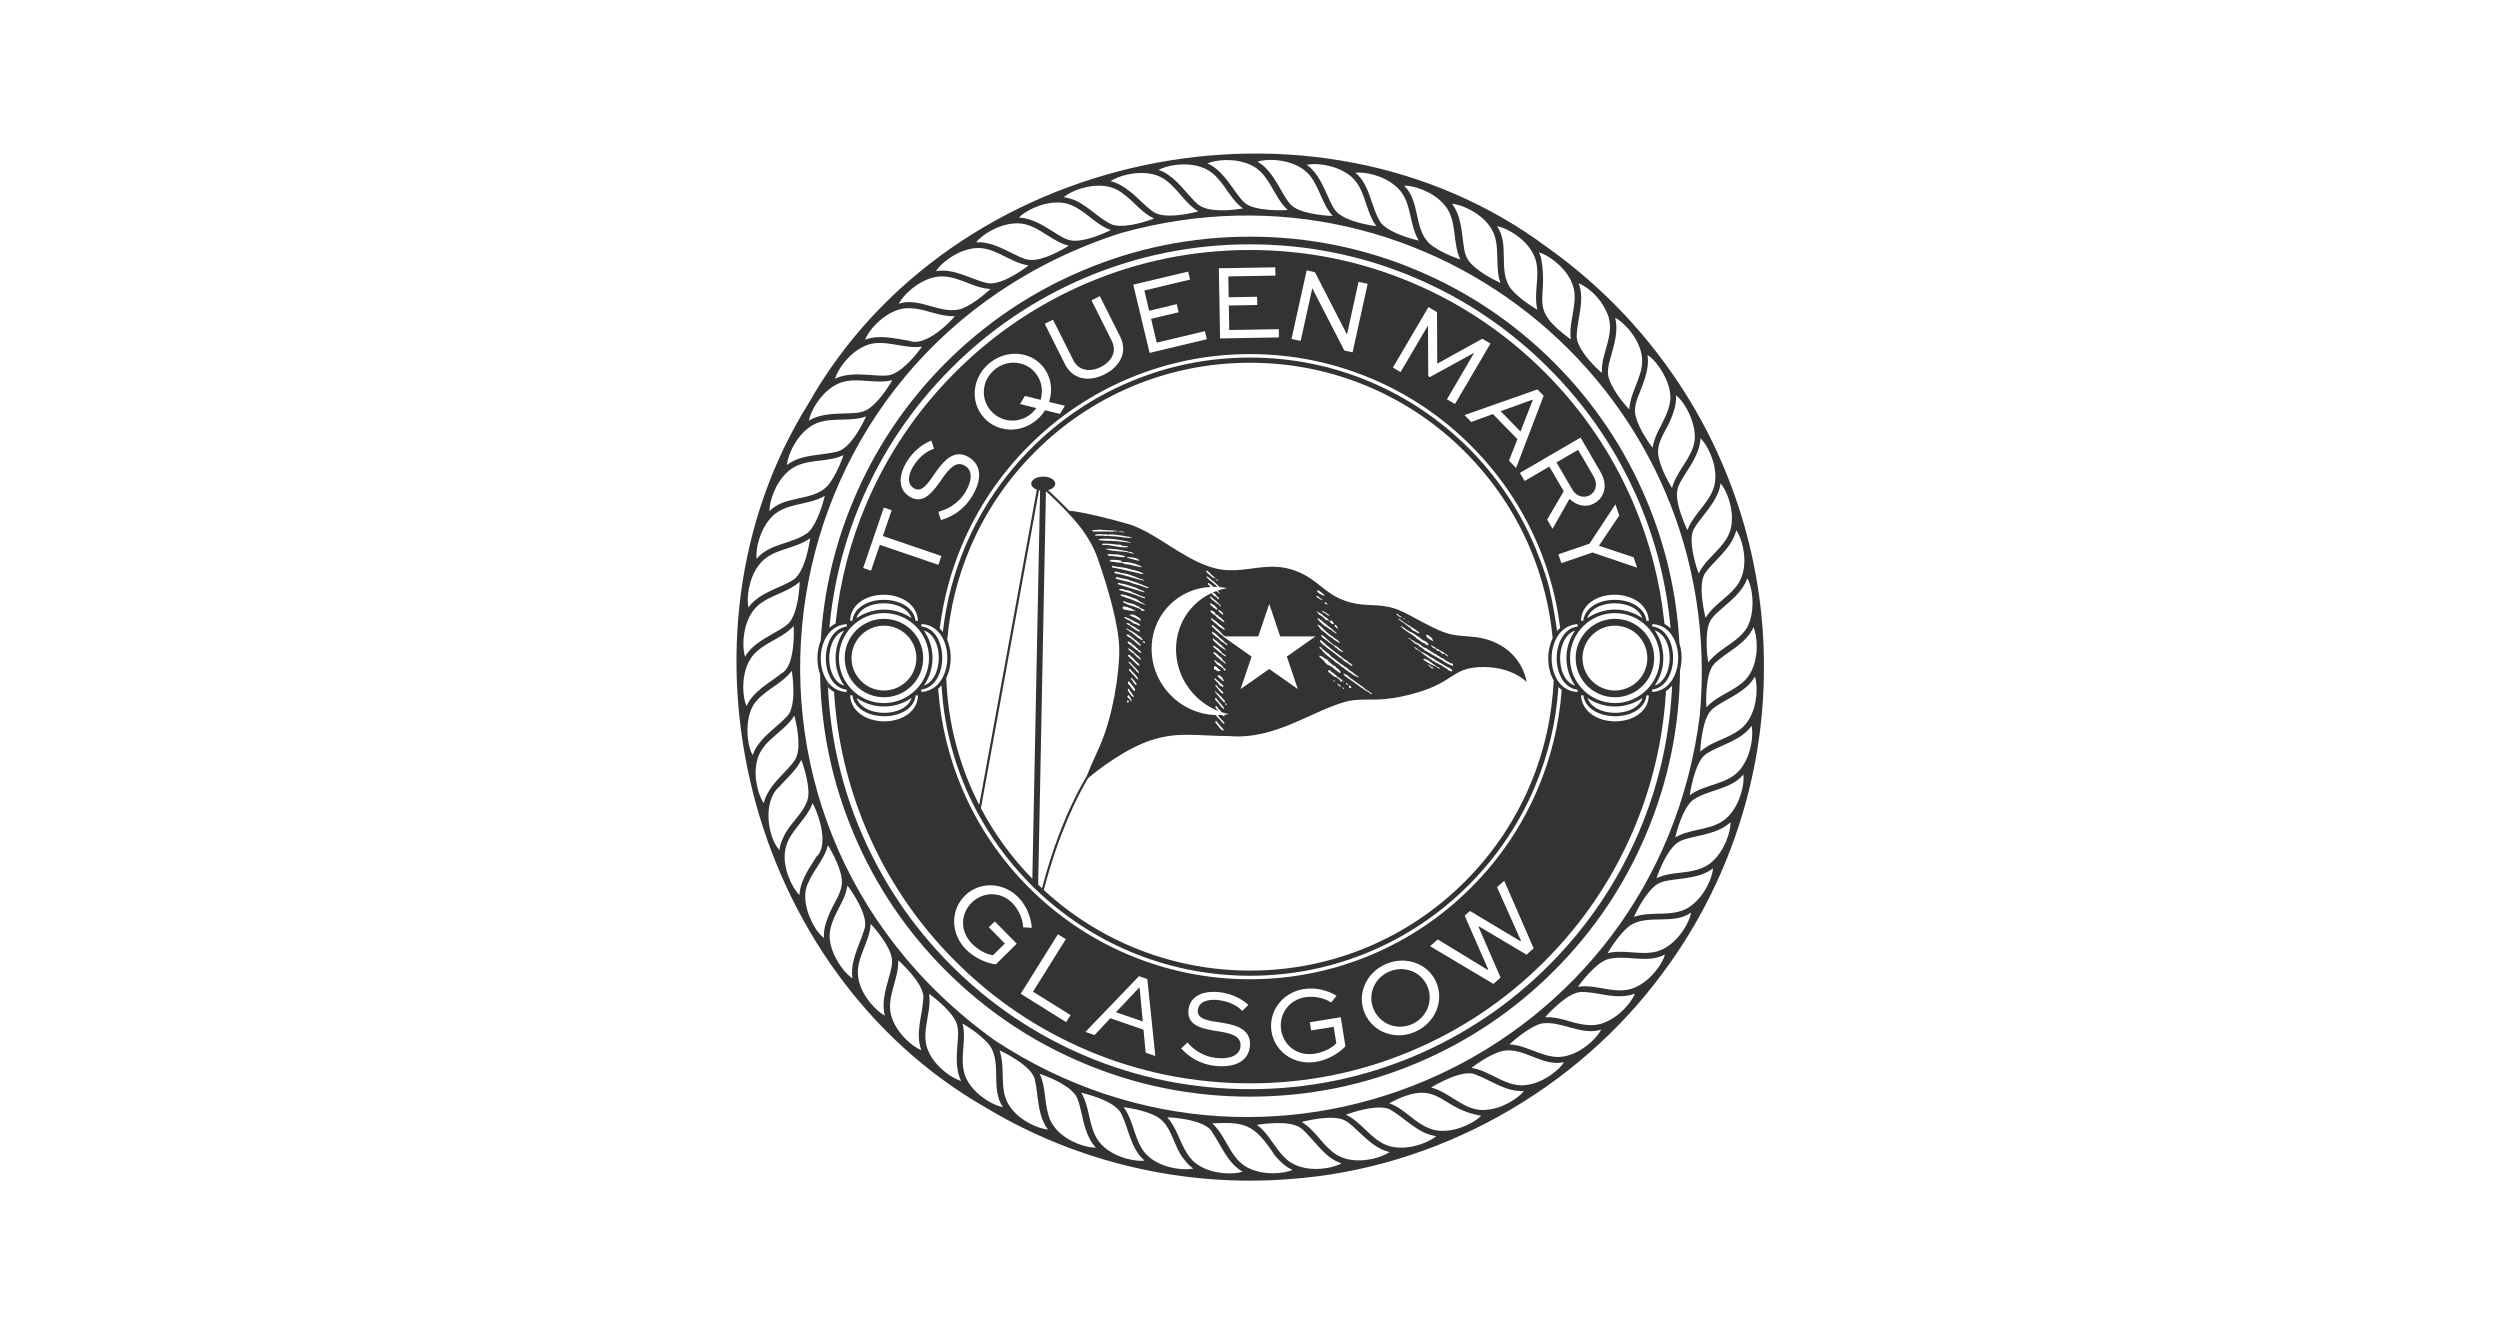
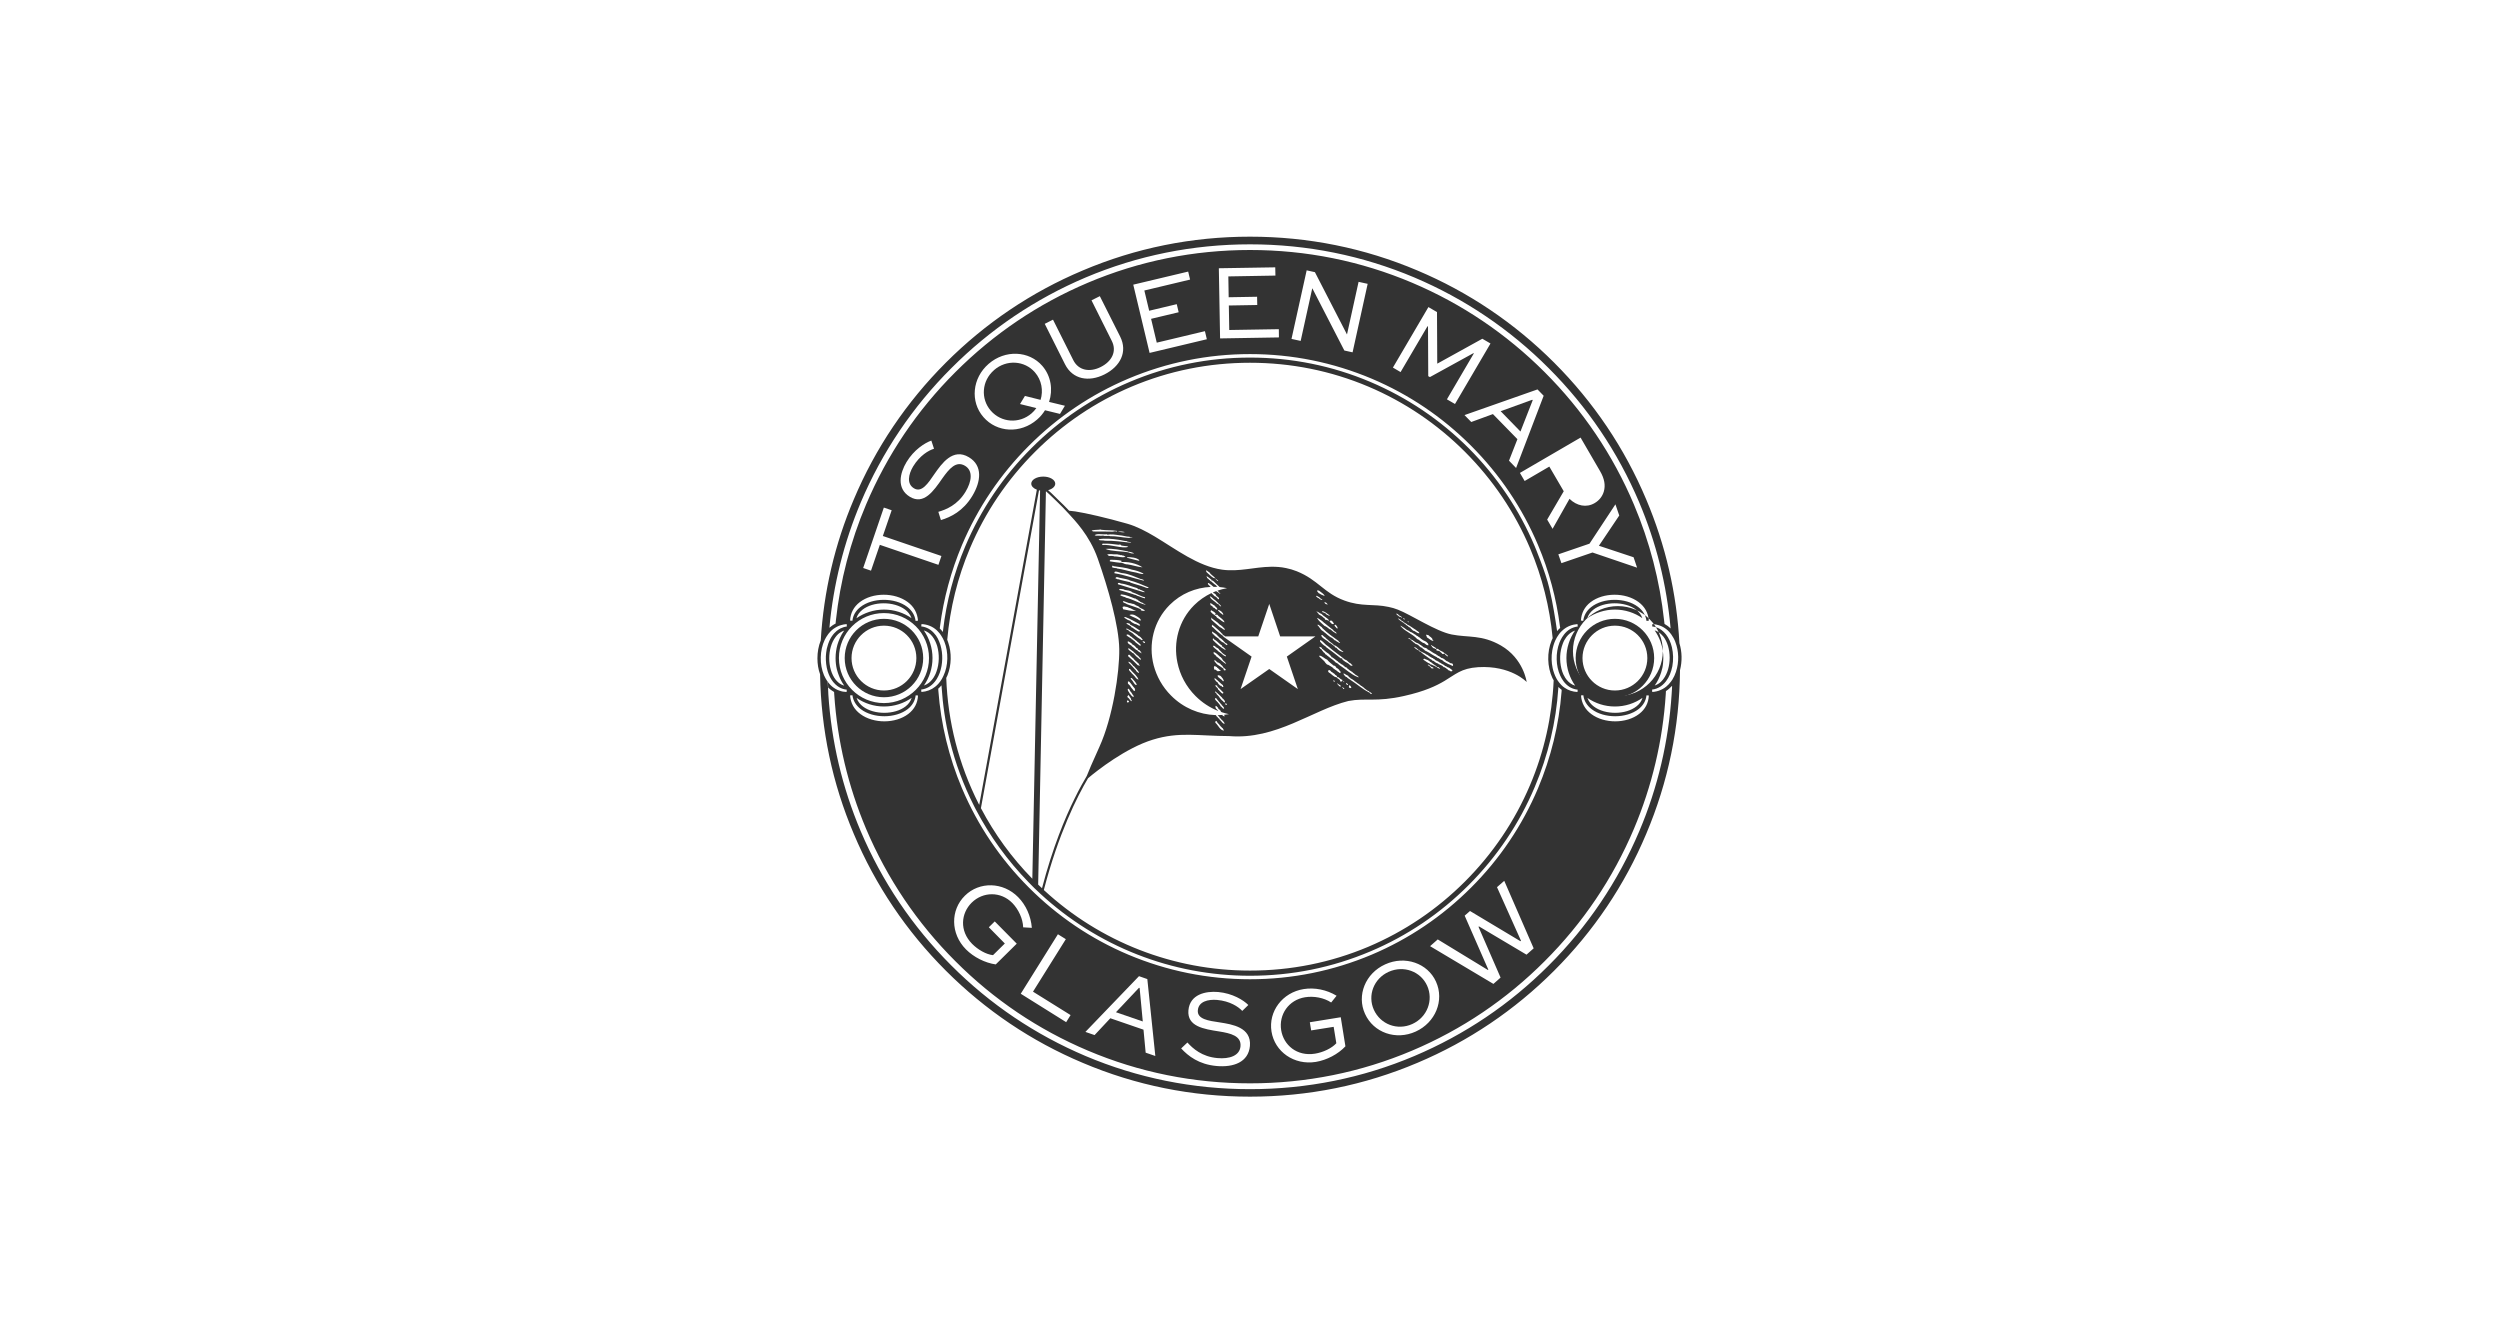
<svg xmlns="http://www.w3.org/2000/svg" id="a" data-name="Layer 1" width="300" height="160" viewBox="0 0 300 160">
  <path d="M136.595,79.748c.002.008.008.018.015.026.026-.003.007-.018,0-.034-.005.003-.015.005-.015.008Z" fill="#333" />
  <path d="M146.733,87.571c.002.01.008.018.011.026.019-.011.008-.023,0-.038-.003.003-.012.008-.011.012Z" fill="#333" />
  <path d="M119.293,44.407c-1.492,1.292-1.636,3.45-.402,4.871,1.252,1.441,3.414,1.613,4.905.321.214-.186.403-.402.565-.627l-1.958-.487.589-.972,1.877.471c.345-1.117.131-2.368-.679-3.304-1.234-1.42-3.409-1.566-4.899-.274Z" fill="#333" />
  <polygon points="133.914 121.467 137.133 122.575 136.756 118.558 136.681 118.532 133.914 121.467" fill="#333" />
  <polygon points="180.079 49.345 182.456 51.782 183.925 48.026 183.872 47.971 180.079 49.345" fill="#333" />
  <path d="M166.637,116.621c-1.798.815-2.549,2.841-1.773,4.556.789,1.738,2.813,2.52,4.611,1.705,1.796-.815,2.567-2.863,1.78-4.601-.777-1.715-2.821-2.473-4.617-1.66Z" fill="#333" />
-   <path d="M189.373,53.978l-2.594,1.514,1.917,3.284c.466.803,1.402,1.048,2.115.632.322-.188.546-.497.645-.839.147-.564-.016-1.049-.308-1.551l-1.775-3.04Z" fill="#333" />
-   <path d="M201.53,77.19c-.32-5.97-1.66-11.77-3.99-17.27-2.59-6.15-6.31-11.67-11.05-16.41-4.74-4.74-10.26-8.46-16.4-11.05-6.37-2.7-13.12-4.06-20.09-4.06s-13.72,1.36-20.08,4.06c-6.15,2.59-11.67,6.31-16.41,11.05-4.74,4.74-8.46,10.26-11.05,16.41-2.29,5.39-3.62,11.07-3.97,16.93-.27.67-.4,1.41-.4,2.15,0,.66.1,1.32.32,1.92v.01c.11,6.64,1.47,13.08,4.05,19.15,2.59,6.15,6.31,11.67,11.05,16.41s10.26,8.46,16.41,11.05c6.36,2.7,13.11,4.06,20.08,4.06s13.72-1.36,20.09-4.06c6.14-2.59,11.66-6.31,16.4-11.05s8.46-10.26,11.05-16.41c2.64-6.23,4.01-12.85,4.06-19.66.27-1.05.25-2.21-.07-3.23ZM103.3,60.27c2.56-6.03,6.21-11.45,10.87-16.1,4.65-4.66,10.07-8.31,16.1-10.87,6.25-2.64,12.89-3.98,19.73-3.98s13.48,1.34,19.73,3.98c6.03,2.56,11.45,6.21,16.1,10.87,4.66,4.65,8.31,10.07,10.87,16.1,1.02,2.42,1.85,4.9,2.48,7.43.63,2.53,1.06,5.1,1.29,7.71-.19-.19-.44-.38-.73-.54-.01-.12-.02-.23-.04-.35-.52-4.81-1.74-9.51-3.63-13.98-2.52-5.95-6.12-11.3-10.72-15.89-4.59-4.59-9.94-8.2-15.89-10.72-6.16-2.61-12.71-3.93-19.46-3.93s-13.3,1.32-19.46,3.93c-5.95,2.52-11.3,6.13-15.89,10.72-4.6,4.59-8.2,9.94-10.72,15.89-1.89,4.46-3.11,9.16-3.63,13.96-.01.11-.02.22-.03.33-.29.14-.53.32-.74.5.47-5.19,1.74-10.24,3.77-15.06ZM199.54,78.13c-.05-.39-.15-.78-.28-1.14-.18-.48-.41-.93-.7-1.34.22.06.43.17.62.32.09.07.17.14.25.23.06.05.11.11.16.17,1.02,1.3,1.03,3.79.01,5.12-.01.03-.03.05-.05.07-.07.09-.15.17-.24.26-.2.18-.44.34-.74.44.33-.47.59-1,.77-1.57.12-.37.2-.75.23-1.15.02-.19.03-.38.03-.57,0-.29-.02-.57-.06-.84ZM199.188,78.97c0,2.97-2.427,5.398-5.398,5.398s-5.388-2.427-5.388-5.398,2.408-5.398,5.388-5.398,5.398,2.418,5.398,5.398ZM191.01,85.11c.74.56,1.78.84,2.81.84,1.04,0,2.08-.29,2.81-.86.56-.44.88-1.01.95-1.65.1.01.19.01.28.02-.04.9-.43,1.65-1.16,2.21-1.53,1.18-4.17,1.19-5.74.02-.76-.56-1.18-1.32-1.24-2.24.09,0,.18-.01.28-.02.08.66.42,1.23,1.01,1.68ZM190.49,83.75c.94.65,2.08,1.03,3.3,1.03,1.23,0,2.37-.38,3.31-1.04-.11.39-.36.74-.72,1.02-1.29,1.03-3.78,1.04-5.12.02-.31-.23-.61-.57-.77-1.03ZM180.07,117.31l-.86.76-7.6-4.53.92-.81,6.02,3.67.05-.04-2.84-6.48.64-.56,6.06,3.63.06-.06-2.88-6.43.87-.76,3.53,8.1-.86.76-5.7-3.39-.06.05,2.65,6.09ZM169.88,123.79c-2.38,1.08-5.06.13-6.08-2.13-1.01-2.22.04-4.86,2.43-5.94,2.37-1.08,5.09-.14,6.09,2.08,1.02,2.25-.06,4.91-2.44,5.99ZM176.52,106.52c-3.44,3.44-7.45,6.15-11.92,8.04-4.63,1.95-9.54,2.95-14.6,2.95s-9.97-1-14.6-2.95c-4.47-1.89-8.48-4.6-11.92-8.04s-6.15-7.45-8.04-11.92c-1.58-3.74-2.53-7.68-2.84-11.73,0-.08-.01-.15-.01-.23.09-.07.17-.16.24-.24.06-.05.1-.1.15-.16,0,.06,0,.11.01.16.14,2.19.46,4.34.98,6.45.66,2.71,1.64,5.34,2.91,7.86.07.14.14.28.21.41,1.68,3.21,3.81,6.15,6.34,8.75.25.26.49.5.71.72.16.15.31.29.45.42.07.07.15.14.22.21,6.88,6.36,15.82,9.87,25.19,9.87,5.01,0,9.86-.98,14.44-2.92,4.41-1.86,8.38-4.54,11.79-7.95,3.4-3.4,6.08-7.37,7.94-11.78,1.6-3.79,2.56-7.78,2.83-11.88,0-.04.01-.09.01-.13l.14.14c.08.07.16.14.25.21,0,.07-.01.13-.01.2-.31,4-1.27,7.91-2.83,11.62-1.89,4.46-4.59,8.48-8.04,11.92ZM153.74,123.62c.29,1.78,1.87,3.17,4.06,2.82.98-.16,2-.64,2.56-1.25l-.32-1.97-2.7.43-.16-.98,3.71-.6.56,3.49c-.88.94-2.23,1.65-3.55,1.87-2.61.42-4.93-1.22-5.32-3.64-.39-2.42,1.31-4.69,3.86-5.1,1.31-.21,2.74.07,3.95.8l-.65.81c-.85-.57-2.09-.8-3.13-.63-1.98.32-3.17,2.08-2.87,3.95ZM146.28,123.77c-1.8-.28-3.84-.59-3.67-2.53.17-1.92,2.06-2.33,3.57-2.2,1.73.16,3.03.97,3.62,1.56l-.73.71c-.46-.5-1.48-1.18-3.02-1.32-1.08-.09-2.22.19-2.31,1.24-.1,1.08,1.29,1.26,2.64,1.46,1.46.23,3.81.58,3.61,2.83-.18,1.95-1.98,2.58-4,2.4-2.13-.19-3.41-1.2-4.25-2.11l.75-.71c.65.72,1.74,1.71,3.61,1.87,1.43.13,2.66-.28,2.76-1.41.11-1.26-1.16-1.56-2.58-1.79ZM138.64,126.72l-1.16-.4-.26-2.76-3.98-1.37-1.89,2.02-1.1-.38,6.43-6.69,1,.35.96,9.23ZM116.66,113.27c.7.7,1.68,1.26,2.5,1.35l1.42-1.4-1.92-1.95.71-.7,2.64,2.67-2.52,2.49c-1.27-.18-2.64-.86-3.58-1.81-1.86-1.88-1.87-4.72-.12-6.44,1.74-1.72,4.58-1.66,6.39.18.93.94,1.53,2.27,1.64,3.68l-1.04-.06c-.03-1.02-.56-2.16-1.3-2.92-1.4-1.42-3.53-1.37-4.88-.04-1.28,1.27-1.5,3.37.06,4.95ZM126.95,112.11l.95.59-3.94,6.3,4.51,2.81-.53.85-5.45-3.41,4.46-7.14ZM103.31,85.11c.74.56,1.77.84,2.81.84s2.08-.29,2.81-.86c.56-.44.88-1.01.95-1.65.09.01.19.01.28.02-.04.9-.43,1.65-1.16,2.21-1.54,1.18-4.17,1.19-5.75.02-.76-.56-1.18-1.32-1.24-2.24.09,0,.19-.01.28-.02.09.66.43,1.23,1.02,1.68ZM102.79,83.75c.93.65,2.07,1.03,3.29,1.03,1.24,0,2.38-.38,3.32-1.04-.12.39-.36.74-.72,1.02-1.3,1.03-3.79,1.04-5.13.02-.3-.23-.61-.57-.76-1.03ZM106.07,84.37c-2.98,0-5.4-2.43-5.4-5.4,0-2.99,2.42-5.4,5.4-5.4s5.41,2.41,5.41,5.4c0,2.97-2.43,5.4-5.41,5.4ZM100.42,80.31c.07.26.15.52.25.77.16.43.38.83.64,1.2-.22-.06-.43-.17-.62-.31-.08-.07-.16-.14-.24-.22-.05-.06-.11-.12-.17-.19-1.02-1.3-1.03-3.79-.01-5.12.08-.12.19-.23.3-.34.08-.07.16-.14.25-.19.14-.1.3-.18.48-.24-.21.29-.39.61-.53.94-.11.25-.2.5-.28.76-.14.51-.22,1.04-.22,1.6,0,.46.05.91.15,1.34ZM112.97,66.72l-.36,1.06-7.03-2.4-1.06,3.1-.94-.32,2.48-7.25.94.32-1.06,3.09,7.03,2.4ZM109.68,58.6c.93.56,1.69-.6,2.46-1.73.85-1.21,2.2-3.17,4.13-2,1.68,1.01,1.45,2.91.41,4.64-1.11,1.83-2.58,2.54-3.77,2.9l-.31-.99c.93-.27,2.3-.81,3.27-2.42.74-1.23.91-2.51-.06-3.1-1.08-.65-1.91.35-2.74,1.52-1.04,1.5-2.21,3.2-3.88,2.2-1.65-1-1.19-2.87-.41-4.17.9-1.49,2.2-2.3,2.98-2.58l.32.98c-.64.19-1.71.81-2.51,2.13-.55.93-.8,2.08.11,2.62ZM133.41,40.9l-2.43-4.86,1-.5,2.44,4.85c.92,1.83.02,3.58-1.88,4.54-1.88.94-3.82.61-4.74-1.22l-2.43-4.85.99-.5,2.43,4.85c.64,1.28,2.01,1.48,3.3.83,1.32-.66,1.97-1.87,1.32-3.14ZM137.9,37.29l3.31-.79.23.97-3.31.79.68,2.86,5.78-1.38.23.97-6.87,1.64-1.96-8.19,6.59-1.57.23.96-5.49,1.31.58,2.43ZM150,42.49c5.06,0,9.97,1,14.6,2.95,4.47,1.89,8.48,4.6,11.92,8.04,3.45,3.45,6.15,7.46,8.04,11.92,1.32,3.12,2.2,6.39,2.63,9.74.01.06.02.13.03.21-.09.07-.16.15-.24.23-.04.06-.09.11-.13.16-.01-.05-.01-.09-.02-.14-.05-.4-.11-.79-.18-1.19-.1-.66-.25-1.49-.41-2.34-.1-.5-.21-1-.32-1.47v-.01c-.45-1.94-1.75-5.03-1.75-5.03-1.86-4.41-4.54-8.38-7.94-11.79-3.41-3.4-7.38-6.07-11.79-7.94-4.58-1.94-9.43-2.92-14.44-2.92s-9.86.98-14.44,2.92c-4.41,1.86-8.38,4.54-11.78,7.94s-6.08,7.38-7.95,11.79c-1.37,3.24-2.27,6.65-2.67,10.13-.01.05-.01.1-.02.15-.01-.01-.02-.03-.03-.04-.03-.04-.06-.09-.1-.13-.07-.09-.15-.17-.24-.26.01-.08.02-.15.03-.23.43-3.35,1.32-6.64,2.64-9.78,1.89-4.47,4.6-8.48,8.04-11.92s7.45-6.15,11.92-8.04c4.63-1.95,9.54-2.95,14.6-2.95ZM147.44,35.67l3.41-.06.02.99-3.41.06.05,2.94,5.95-.1.01.99-7.06.12-.15-8.42,6.77-.11.02.99-5.65.1.04,2.5ZM154.98,40.67l1.82-8.23.99.22,3.84,7.46.01.01,1.39-6.31,1.09.24-1.81,8.22-.99-.22-3.84-7.46h-.01l-1.39,6.31-1.1-.24ZM196.03,66.87l.42,1.25-5.35-1.82-3.73,1.28-.37-1.06,3.74-1.28,3.11-4.72.46,1.34-2.44,3.63,4.16,1.38ZM192.46,58.98c-.17.58-.55,1.07-1.1,1.39-.98.58-2.14.35-3.02-.51l-2.03,3.6-.65-1.11,1.99-3.4-1.73-2.96-2.96,1.73-.57-.97,7.28-4.24,2.33,4.01c.55.93.67,1.73.46,2.46ZM181.93,56.16l-.85-.88,1.01-2.58-2.94-3.01-2.6.95-.81-.83,8.76-3.08.74.76-3.31,8.67ZM174.6,48.48l-.97-.56,3.23-5.51-.05-.03-5.22,2.87-.2-.11-.03-5.96-.06-.03-3.23,5.5-.92-.54,4.26-7.26,1.03.6.03,6.16.02.02,5.39-2.98.98.57-4.26,7.26ZM186.29,81.37c.05.09.1.18.15.27-.19,4.34-1.14,8.57-2.83,12.56-1.84,4.34-4.47,8.24-7.82,11.59-3.35,3.35-7.25,5.98-11.59,7.82-4.5,1.9-9.28,2.86-14.2,2.86-9.18,0-17.96-3.42-24.71-9.64l-.03-.03c1.75-6.76,4.01-11.23,5.31-13.42,1.09-.92,4.53-3.63,7.77-4.62,3.17-.98,5.45-.44,9.16-.43,5.65.47,10-3.14,14.3-4.21,2.11-.4,3.35.15,6.67-.6,2.51-.56,3.88-1.22,4.87-1.81.58-.34,1.13-.75,1.73-1.06.6-.31,1.27-.52,2.31-.59,3.95-.23,5.82,1.78,5.82,1.78,0,0-.36-2.8-3.09-4.38-2.3-1.32-3.91-.93-5.9-1.32-1.91-.38-4.88-2.37-6.46-2.98-.36-.15-.74-.25-1.12-.33-1.85-.4-3.19.01-5.31-.77-2.46-.9-3.13-2.47-5.71-3.51-.44-.17-.86-.3-1.28-.38-.6-.13-1.21-.17-1.82-.16-1.99.03-3.84.63-5.85.35-2.9-.41-5.52-2.44-8.09-3.98-1.03-.61-2.15-1.21-3.28-1.53-2.55-.73-4.97-1.28-6.26-1.48l-.6-.07c-.05-.01-.09-.01-.13-.01-.45-.48-.83-.85-1.29-1.29l-.56-.55c-.21-.21-.44-.43-.68-.63.5-.13.86-.43.86-.78,0-.47-.65-.85-1.44-.85-.8,0-1.44.38-1.44.85,0,.3.27.57.67.72l-6.91,37.82c-.03-.05-.05-.09-.08-.14-2.38-4.72-3.69-9.79-3.88-15.09.06-.1.1-.21.15-.32.48-1.22.51-2.69.09-3.92-.03-.12-.08-.23-.12-.34.33-3.78,1.24-7.47,2.72-10.97,1.84-4.34,4.47-8.24,7.82-11.59s7.25-5.98,11.59-7.82c4.5-1.9,9.28-2.86,14.2-2.86s9.7.96,14.2,2.86c4.34,1.84,8.24,4.47,11.59,7.82s5.98,7.25,7.82,11.59c1.45,3.44,2.36,7.06,2.71,10.78-.05.1-.09.19-.13.29-.57,1.4-.53,3.15.1,4.5ZM125.51,58.95c.26.22.5.45.75.69l.57.55c.51.5.92.9,1.43,1.47.63.71,2.47,2.53,3.47,5.37,1.25,3.56,2.54,8.05,2.58,10.86.04,2.82-.78,8.21-2.38,11.73-.88,1.93-1.31,2.96-1.52,3.5-.41.68-.91,1.58-1.46,2.71-1.12,2.26-2.64,5.88-3.91,10.76-.01-.01-.02-.02-.03-.03-.13-.11-.25-.23-.38-.36l-.05-.05.93-47.2ZM123.88,105.46l-.01-.02c-2.46-2.51-4.53-5.36-6.16-8.46l6.97-38.14c.04.01.09.01.13.02l-.93,46.6ZM134.32,64.23c.42.02.82.18,1.23.18.01.01.03.02.07.06.05.01.16.02.31.04-.21.06-.3,0-.48.04-.75-.04-1.5-.23-2.24-.21-.14-.09-.68.04-.81-.07-.3.05-.63-.02-.94.02,0-.02-.01-.04-.01-.06h-.1c.31-.27,1.07-.03,1.53-.13q.04.03-.05.09c.51-.13.95-.03,1.49.04ZM134.15,63.83c.27-.12.54-.04.84.02-.3.09-.54-.05-.84-.02ZM136.87,78.33c-.09-.07-.21-.09-.29-.19v-.03c-.09-.02-.15-.12-.24-.13-.06-.05-.13-.1-.19-.15v-.03c-.04-.02-.06-.03-.1-.04-.01-.02-.01-.03-.02-.05-.07-.05-.14-.11-.22-.16v-.04c-.13-.09-.26-.18-.4-.27-.04-.12-.17-.17-.05-.28.17.03.29.17.44.25-.03.04.1.07.07.11.04.03.06.07.13.07.19.11.27.24.39.37.07,0,.1.04.14.07-.02.06.06.11.07.17.03-.01.04-.01.06-.02.12.07.19.18.29.29v.08q.05.03.03.07c-.06-.03-.02-.05-.03-.07-.03-.01-.05-.01-.08-.02ZM135.83,76.45c.06.09.08.1.31.25v.03c.1.07.19.14.29.21v.03c.18.11.29.25.45.39v.06c.02.02.03.03.05.05-.06.01-.13-.02-.19-.02-.21-.2-.49-.32-.6-.52-.05-.03-.11-.07-.15-.1-.01-.03-.02-.04-.03-.06-.07-.03-.2-.05-.17-.12-.23-.16-.45-.25-.6-.41,0-.02-.01-.04-.01-.06.15-.11.29.01.42.1v.03c.08.05.16.09.23.14ZM135.26,84.12c0-.02,0-.05.01-.07.01,0,.03,0,.05.01.01-.01.02-.01.03-.02.05.07.15.1.13.2-.05.02-.13.07-.2.06-.01-.01-.02-.03-.04-.06,0-.03,0-.06-.01-.1.01,0,.02-.01.03-.02ZM135.43,83.78c-.06-.05-.16-.11-.15-.21.05-.02.09-.07.07-.14.03,0,.04-.01.06-.02.05.05.09.11.14.17v.02c.07.12.19.21.18.35.02.03.05.06.07.08v.07c-.02.02-.04.04-.05.05-.07-.04-.13-.16-.18-.22-.08-.02-.05-.11-.14-.15ZM135.5,83.13v-.05c-.05-.05-.09-.1-.11-.13-.01-.06-.02-.07-.05-.11,0-.05,0-.11-.01-.15.03-.02.05-.03.07-.05.13.07.17.18.23.31.17.14.24.38.41.56-.01.04.01.11-.02.14-.24-.08-.34-.33-.52-.52ZM136.03,82.87c-.12-.21-.33-.35-.42-.58-.08-.08-.17-.17-.26-.26v-.23c.02-.01.04-.02.06-.03.03,0,.05.01.09.02.26.26.43.58.68.84v.08c.01.02.02.03.03.05v.09c-.02.02-.04.04-.06.07-.04-.02-.08-.03-.12-.05ZM136.17,82.1c-.16-.19-.24-.41-.44-.59.01-.03-.03-.06-.04-.08,0-.03-.01-.05-.01-.07.05-.02.1.03.15.02.22.23.42.46.57.73v.06c-.02.01-.04.02-.06.03-.03-.01-.06-.02-.09-.03-.02-.03-.04-.05-.08-.07ZM136.29,81.33c-.14-.21-.35-.39-.53-.58v-.03c-.06-.06-.12-.11-.18-.17v-.04c-.03-.03-.07-.05-.1-.08v-.14c.12-.1.23.13.3.21.29.3.72.67.83,1.05-.02.01-.03.01-.03.01-.09-.09-.24-.12-.29-.23ZM136.57,80.69c-.02,0-.06-.01-.09-.02-.05-.06-.1-.11-.16-.18,0,0,.01-.01.01-.03-.25-.22-.43-.5-.68-.72v-.04c-.05-.03-.09-.05-.14-.08,0-.02-.01-.05-.01-.09-.03-.01-.07-.04-.1-.05,0-.03,0-.05.01-.06.1-.03.15.07.24.07v.05c.06.05.13.11.19.16,0,.07.13.11.12.18.2.08.27.3.45.43.07.14.25.26.28.44h-.07c-.01-.02-.03-.04-.05-.06ZM136.52,79.82c-.38-.38-.75-.75-1.15-1.08v-.1c.03-.02.06-.03.06-.07.04,0,.07.01.12.01l.13.13s0,.03.01.05c.03.01.06.02.09.03,0,.02,0,.03.01.05.08.06.16.13.25.2.02.09.14.15.21.23v.03c.11.05.18.12.22.2.02.01.03.01.05.01l.12.12c-.03.04.08.08.05.12.03.03.06.06.09.09,0,.02-.01.03-.01.04-.08,0-.17-.05-.25-.06ZM136.66,79.02c-.24-.17-.45-.38-.63-.61-.06-.03-.13-.06-.2-.1v-.03c-.11-.08-.22-.17-.33-.25v-.03c-.03-.02-.07-.05-.1-.07-.01-.04-.01-.07-.01-.11l.07-.03c.2.14.39.28.58.43v.03c.07.06.14.11.21.17l.01.03c.07.07.16.13.24.21.01,0,.02,0,.05.01.09.14.25.28.36.4v.09c-.12,0-.17-.08-.25-.14ZM136.95,76.78c-.3-.18-.61-.4-.87-.63-.15-.19-.4-.29-.62-.44.01-.05-.08-.07-.09-.12-.09.01-.35-.11-.15-.17.46.23.9.48,1.32.79.01.01.02.03.02.05.25.1.41.3.57.51,0,.03-.06.03-.09.05-.04,0-.07-.02-.09-.04ZM136.94,74.45c-.06.01-.14-.01-.22-.01-.33-.28-.79-.38-1.16-.61,0,0,0-.02-.01-.04.45-.18.86.16,1.2.4-.03.04.11.06.07.1.1.05.04.11.12.16ZM136.9,73.22v-.11c-.55-.26-1.13-.39-1.69-.62-.11-.13-.37-.1-.45-.27,0-.01-.01-.05-.01-.08.32.01.63.28.98.25.04.02.08.05.11.07.18-.02.27.05.42.13,0,.01.01.02.01.03.18.07.42.15.49.29.1.04.18.12.3.14.11.07.21.13.32.19.01.04-.07.05-.11.07-.12-.02-.26,0-.37-.09ZM134.91,72.77c.16.06.47.05.56.18.28,0,.49.29.79.29.01.01.02.03.02.04-.53.1-1-.09-1.51-.17-.03-.05-.01-.11-.03-.16-.02-.01-.03-.02-.06-.03.01-.01.03-.02.05-.04,0-.02.01-.04.01-.07.06-.01.13-.02.17-.04ZM135.06,74.05c.6.22,1.12.56,1.69.84v.07c.02.01.04.03.06.04v.07c-.22.07-.4-.22-.61-.18-.18-.11-.44-.2-.56-.39-.26-.07-.51-.22-.72-.37-.01-.02-.01-.04-.01-.06.04-.03.11-.01.15-.02ZM136.8,75.68v.06c-.07.05-.14.04-.22.03-.25-.13-.49-.31-.73-.48-.09.02-.1-.05-.11-.09-.04-.02-.06-.05-.07-.07-.18-.12-.39-.18-.52-.34.15-.05.29.01.45.07,0,.04.01.07.02.11.43.16.8.47,1.18.71ZM137.12,76.96c.11-.04.18.05.27.07.03.05.01.08.01.12-.04.02-.09,0-.14-.01-.04-.04-.09-.08-.14-.13v-.05ZM135.09,71.72c-.01-.01-.02-.02-.05-.06-.05-.02-.2-.06-.27-.07-.01-.01-.01-.02-.01-.03-.03-.01-.07-.01-.11-.01-.04-.04-.09-.07-.19-.09,0-.02-.01-.04-.01-.07.03-.02.07-.04.12-.06.49.03,1.09.28,1.56.48.08-.01.18.01.2.09.12,0,.17.1.28.12,0,.04.01.06.01.09.03,0,.06.01.11.02.1.11.27.19.42.22,0,.11.37.13.29.22-.82-.19-1.53-.68-2.35-.85ZM136.78,70.72c.02.03.05.05.07.07.19.03.33.15.5.22,0,.01,0,.04-.01.06-.08.01-.1-.05-.18-.03-.99-.31-1.98-.62-3-.93-.01-.04-.01-.09-.02-.13.09-.05.28-.05.34.04.7.06,1.35.39,2.03.57v.08c.09.05.17.06.27.05ZM134.41,70.67c.17.01.34.02.5.07.01.02.01.03.01.04.32.07.74.07.96.3.53.15.95.47,1.52.59.01.04.03.09-.03.13-.35-.07-.66-.26-.97-.32-.01-.02-.02-.03-.03-.06-.15-.02-.34-.08-.47-.14-.51-.15-1.09-.35-1.59-.48,0-.03,0-.05-.01-.07.04-.02.08-.04.11-.06ZM137.36,70.46c-.55-.22-1.16-.34-1.73-.56,0-.01,0-.02-.01-.04-.43-.09-1.01-.21-1.41-.35h-.11c-.05-.05-.2-.07-.26-.13.05-.04.06-.09.17-.14.5.17,1.02.19,1.5.36.01.01.02.03.03.04.8.2,1.52.53,2.27.84v.08c-.06.02-.13-.01-.18,0-.08-.05-.21-.05-.27-.1ZM137.2,69.67c-1.16-.27-2.26-.69-3.46-.88-.1-.46.7.01.99-.01.75.08,1.51.46,2.18.71.18.01.24.08.36.12.02.02.02.04-.07.06ZM137.19,68.88c-.27.02-.6-.11-.85-.17-.78-.12-1.55-.4-2.34-.5,0-.01-.01-.02-.01-.04-.18.02-.34-.04-.51-.07-.01-.07-.02-.13-.03-.2.06-.02.1.01.16.01,0,.02.01.02.01.03.69.11,1.47.16,2.15.4v.01c.55.09.93.23,1.42.46v.07ZM135.27,67.72c-.14.02-.26-.05-.4-.08,0-.05-.17-.05-.21-.08-.5-.04-.98-.12-1.48-.2-.01-.04-.01-.07-.01-.09.04-.04.07-.07.1-.1.43.01.87.01,1.3.12.01.04.01.07.02.11-.05.02-.11.05-.18.07.86-.13,2.03.15,2.69.61-.58-.04-1.26-.29-1.83-.36ZM132.87,66.59v-.03c.2-.11.35-.04.57-.06.21.06.67-.04.83.08.03,0,.06-.01.1-.01.02.01.04.03.06.05.08-.02.24-.01.28.05h.13c.03.06.18.09.22.15-.44.15-.9-.08-1.34-.04-.01-.01-.01-.02-.01-.03-.2-.04-.4-.06-.61-.04-.04-.02-.08-.04-.13-.06v-.04c-.04-.01-.07-.01-.1-.02ZM136.65,67.29c-.49-.13-.93-.21-1.4-.36,0-.02,0-.05-.01-.07.46-.02,1.21.05,1.5.38,0,.01-.04.02-.09.05ZM135.78,66.41c-.1-.03-.2-.06-.32-.1,0,0,0-.01-.01-.02-.85-.16-2.07-.11-2.8-.42.93-.08,1.82.13,2.7.3,0,.01.01.02.01.03.24.01.52.09.73.2-.12.06-.19-.02-.31.01ZM132.48,65.24c.54-.03,1.2.06,1.73.13l.18-.03c.05.04.2.05.15.12.2.02.5.09.72.09.04.02.08.04.13.07-.68.26-2.14-.32-3.11-.22-.01-.05-.02-.09-.02-.13.09-.05.16-.04.22-.03ZM131.87,64.8c0-.03-.01-.06-.01-.09.71-.14,1.64-.05,2.33.06.37.04.7.16,1.05.17.01.02.01.03.01.04.16.03.33.07.49.11-.02.02-.02.03-.03.04-1.01-.11-2.1-.27-3.1-.24-.22-.07-.56-.01-.74-.09ZM134.02,63.79c-.18-.06-.3-.04-.51.01-.77,0-1.6-.04-2.37-.02-.01-.02-.01-.03-.02-.05h-.08c-.01-.02-.01-.04-.02-.07.38-.11.67-.05,1.08-.12.01.02.02.02.02.03.64.09,1.27.03,1.92.14-.01.03.04.05-.02.08ZM144.73,68.53v-.09c.14.02.25.19.4.23,0,.02.01.03.01.04.19.27.47.41.7.67-.01.03.01.06-.02.08-.04-.01-.02-.07-.08-.1h-.11c-.33-.2-.57-.47-.87-.73v-.07l-.03-.03ZM145.29,70.43v-.01c-.02-.01-.04-.04-.06-.03-.03-.02-.06-.04-.06-.08-.1-.1-.26-.17-.22-.35.16-.02.25.17.39.21.06.06.12.13.2.18.03.02.06.04.08.07h.01c.15,0,.31,0,.46.01-.05-.02-.09-.06-.1-.1-.02-.05-.06-.07-.09-.11-.14-.07-.26-.2-.38-.31h-.03c-.05-.15-.26-.13-.3-.29h-.04c-.1-.11-.2-.2-.31-.28v-.07c-.02-.01-.03-.03-.04-.04,0-.03-.01-.06.01-.09.2.12.35.25.53.4.02,0,.03.01.04.01q.01.04-.02.09c.25,0,.38.25.56.39.09.08.19.17.27.26.05.05.1.1.15.14.01,0,.02,0,.04.01,0,0,0,.01.01.01.28.03.57.07.85.13-.39.07-.77.17-1.15.3.04.04.07.07.11.11.01,0,.03.01.04.01v.04l.19.19c0,.02-.01.03-.01.05h-.01c-.12-.13-.26-.2-.4-.29-.03-.01-.04-.04-.06-.06-.13.05-.27.1-.4.16l.12.12c.08-.02.12.04.15.11h.07c.02.06.08.1.05.16.03.04.06.07.11.07.05.05.09.1.14.14h.04c.03.07.08.13.04.22-.05.03-.08-.05-.12-.04-.13-.13-.22-.29-.4-.32l-.36-.36-.02-.02c-.75.36-1.46.84-2.08,1.46-1.85,1.85-2.51,4.45-2,6.88.3,1.46,1.03,2.87,2.17,4.01.8.8,1.73,1.4,2.71,1.79v-.04c-.08-.08-.17-.16-.26-.25.01-.03-.01-.04-.03-.07-.02-.05-.03-.09-.03-.13s.01-.07.04-.12c.12.02.18.17.28.24-.02.05.06.07.04.12.02.02.04.06.08.05.1.09.19.16.21.27.01.03.04.04.06.06.03,0,.04.01.06.03.28.09.57.17.85.23-.2.03-.39.06-.6.08.03.03.05.07.08.1v.08h-.06c-.01-.01-.02-.02-.04-.03h-.07c-.03-.04-.06-.07-.09-.1v-.04c-.18.02-.35.02-.52.03h-.06l.21.21v.03l.14.14c0,.02.01.03.01.04.05.05.11.11.17.17h.03c.01.01.02.03.03.07.03.03.08.08.13.12.05.04.04.13.11.15v.1c-.02,0-.04.01-.07.01-.05-.02-.07-.07-.11-.1-.04-.02-.08-.04-.11-.08-.03-.03-.06-.06-.08-.11-.02-.04-.07-.07-.11-.11-.03-.03-.07-.07-.1-.1-.01-.04-.03-.07-.05-.12-.04-.02-.09-.05-.14-.07v-.04c-.07-.07-.15-.15-.22-.22v-.04l-.06-.06h-.05c-1.92-.07-3.83-.85-5.31-2.34-1.05-1.05-1.74-2.31-2.09-3.64-.65-2.53-.02-5.3,1.92-7.24,1.36-1.36,3.12-2.08,4.93-2.16ZM145.87,69.53c.02-.04.06-.02.09-.02.1.06.15.11.23.21-.04,0-.06.01-.08.01-.07-.08-.15-.15-.24-.2ZM155.74,82.69l-3.43-2.41-3.44,2.41,1.32-3.9-3.43-2.42h.08c-.12-.06-.21-.18-.32-.23-.37-.28-.67-.56-1-.89h-.04c-.02-.02-.03-.04-.05-.05.01-.08-.02-.17.01-.24.06.02.08.11.16.11.35.33.71.57,1.03.96h.04c.01.12.1.14.18.22.08.01.11.08.16.12h3.98l1.32-3.9,1.31,3.9h4.23l-3.43,2.42,1.32,3.9ZM145.65,80.09c.01-.01.02-.02.03-.03.01-.03.01-.06.01-.09.03-.01.07-.02.09-.04.05.05.13.04.18.1.08,0,.09.07.12.12h.04c.1.09.2.19.3.29h.07c.01.02.01.04.02.05-.13.04-.26.04-.4.06-.03-.03-.05-.05-.07-.07h-.04c-.03-.03-.06-.07-.1-.11-.07.01-.15-.02-.21-.05-.01-.06,0-.13,0-.19-.01-.01-.02-.02-.04-.04ZM146.71,77.62h.07c.01.03.02.05.04.08h.02c.08.07.15.14.22.21v.07c-.04.02-.05-.05-.09-.02-.51-.3-.98-.69-1.43-1.17v-.15c.03-.03.06-.01.09-.02.04.03.06.06.07.11.34.16.62.55.95.75v.09c.02.02.04.03.06.05ZM145.58,77.53c.02-.02.03-.04.05-.06.09.04.18.07.24.13v.04c.18.11.38.16.47.39h.03c.22.24.41.47.72.61.01.04.02.09-.01.14-.17-.07-.33-.17-.44-.3-.02,0-.04,0-.05-.01-.01-.01-.01-.03-.02-.06-.08-.03-.17-.09-.23-.16h-.04c-.22-.24-.5-.41-.72-.64v-.08ZM145.62,78.31c.01-.02.03-.04.06-.06.29.1.53.4.77.6h.04c.03.03.06.05.06.1.02.01.03.01.05.02.01.04.04.08.09.11v.09c.02.01.03.01.06.02,0,.06.15.18.18.21h.04c.02.07.06.11.11.15h.04c.02.02.02.05,0,.07-.02,0-.04.01-.08.01-.42-.28-.72-.62-1.12-.9,0-.01-.01-.03-.02-.07-.02-.02-.1-.08-.14-.09v-.04c-.02-.01-.03-.01-.05-.02-.02-.04-.04-.09-.09-.12v-.08ZM146.76,81.46c-.02.05.06.06.04.11.06.04.02.11.07.16-.04.02-.08,0-.13.01-.15-.27-.54-.35-.64-.65.04-.07.12-.05.2-.06.01.02.03.03.04.04.21.02.27.26.42.39ZM145.73,81.42c.02-.03.06,0,.08-.02.34.26.62.59.95.83v.08l.04.04v.07c-.03.04-.08.02-.12.02-.05-.05-.1-.1-.14-.15h-.1c-.13-.11-.26-.21-.32-.4-.1-.01-.35-.31-.39-.4v-.07ZM146.8,83.1v.07c-.02.02-.04.03-.06.05h-.07c-.17-.11-.3-.29-.44-.44-.08.01-.05-.07-.07-.1-.02-.02-.03-.05-.03-.07-.11-.12-.25-.21-.3-.36.08-.06.18.01.26.06,0,.04.01.08.01.12.08,0,.66.66.7.67ZM145.8,83.83c.02-.01.04-.03.05-.05h.08c.04.04.08.09.13.14v.03c.17.14.12.18.33.37v.03l.19.19v.04c.12.09.19.22.29.33v.07l.04.04c-.04.03-.09.01-.13.02-.08-.09-.17-.18-.25-.26h-.04c-.04-.02-.02-.06-.03-.08-.01-.05-.08-.06-.07-.12-.03-.03-.07-.07-.1-.09-.01-.03-.01-.05-.01-.07-.05-.03-.13-.02-.11-.1-.15-.16-.29-.27-.37-.42v-.07ZM146.66,84.07c-.12-.11-.22-.23-.31-.36-.07-.15-.24-.28-.37-.43.01-.05-.04-.08-.04-.13h-.06c-.05-.06-.13-.13-.03-.18.28.23.53.48.8.75,0,.01,0,.03.01.05.13.09.43.38.31.52-.03.01-.05,0-.06-.01-.12-.02-.13-.2-.25-.21ZM146.89,80.44l-.05-.05v-.13c-.24-.18-.48-.34-.72-.49-.05-.05-.11-.1-.17-.15.01-.05-.03-.07-.05-.1-.13-.03-.17-.19-.17-.32,0-.01.01-.02.01-.02.04.03.06.09.12.08.07.07.14.14.21.21.05,0,.09.07.16.04.02.03.04.06.05.08h.09c.04.04.09.09.13.14v.03c.12.07.23.16.26.29.05.04.09.09.14.13h.02l.18.18c0,.04-.04.05-.06.08h-.15ZM147.02,84.43c.07-.06.12.02.18.02.02.04,0,.08.01.13-.02.03-.06.01-.09.02-.03-.03-.06-.07-.1-.11v-.06ZM147.19,77.41c-.12-.1-.25-.17-.37-.3-.22-.04-.39-.28-.57-.43,0-.01-.01-.02-.01-.04-.22-.13-.49-.34-.64-.53-.02,0-.03-.01-.05-.01-.02-.08-.09-.12-.11-.2.02-.03.03-.09.08-.13.04.15.21.15.29.25.08.01.1.09.16.12.11,0,.1.19.23.2,0,.01.01.03.01.05.04.04.09.08.13.12.27.15.53.44.74.67h.07c.04.04.08.08.13.13v.08c-.03.03-.06,0-.09.02ZM146.33,72.5c.08.08.16.16.21.25-.05.07-.08-.04-.13-.02-.04-.04-.08-.09-.13-.14v-.03c-.09-.03-.15-.11-.24-.12-.26-.31-.77-.5-.87-.89.18.05.35.22.49.36.19.1.41.36.58.51v.03c.02.04.07.01.09.05ZM146.8,73.74c0,.01-.02.02-.04.05-.07-.09-.15-.11-.21-.17-.07,0-.31-.3-.38-.35v-.08c.26.03.57.29.63.55ZM145.21,72.42c.1-.08.15.04.24.05.05.08.15.09.21.15.08,0,.09.06.12.11h.04c.01.02.01.04.02.07.06,0,.11.05.12.11.01,0,.03.01.05.01.01.07.07.13.09.2-.04.02-.07.03-.1.05l-.07-.07h-.05c-.06-.05-.11-.11-.15-.15h-.06c-.04-.04-.07-.08-.13-.08v-.05c-.04-.04-.09-.08-.13-.13-.05.01-.07-.04-.12-.04-.02-.05-.06-.1-.05-.16-.01-.01-.02-.02-.03-.04v-.03ZM145.28,73.32c.02-.04.04-.07.05-.1.13.06.25.17.37.22.06.05.12.11.17.16v.13c-.02.01-.05.03-.08.05.04.04.07.02.1.03.01-.02.03-.03.04-.04h.15c.26.34.74.52.87.91-.27-.05-.55-.36-.8-.5-.01,0-.03,0-.04-.01-.04-.04-.08-.08-.13-.13.01-.06-.07-.07-.08-.12h-.05c-.05-.05-.09-.1-.14-.15-.07.01-.08-.09-.15-.08-.1-.09-.19-.18-.28-.27v-.1ZM145.36,74.11h.01c.02.01.04.03.06.05v.04c.27.24.67.43.92.74.26.14.43.33.63.55v.08c-.12.03-.28-.13-.38-.2-.06,0-.08-.06-.12-.08h-.06c-.28-.25-.56-.49-.84-.72v-.04c-.1-.02-.15-.12-.22-.18v-.24ZM146.31,86.94c.02.09.11.13.16.2v.03c.08.03.13.09.17.17h.03l.09.09c-.02.05.06.06.04.11l.08.08c-.01.01-.01.03-.01.04-.46.01-.7-.67-1.03-.93v-.11c.03-.03.04-.06.04-.1h.09c.02.04.09.09.09.17.03.01.05.02.07.03v.04l.18.18ZM160.82,77.14c-.17.07-.24-.15-.4-.13-.01-.02-.01-.03-.01-.04-.08-.05-.14-.13-.24-.13-.15-.16-.34-.33-.53-.39-.22-.15-.45-.36-.67-.55-.08,0-.12-.1-.18-.15-.07.01-.08-.09-.15-.08-.23-.19-.32-.46-.54-.65,0-.02,0-.03.01-.05.06-.03.1.03.15.03.1.08.2.18.32.24.02.04.08.05.08.11.63.62,1.28,1.07,1.97,1.57v.04c.07.06.13.12.19.18ZM162.07,81.6c-.07-.09-.21-.1-.28-.2-.09-.03-.13-.11-.2-.17h-.08c-.1-.09-.19-.2-.27-.31l-.03-.1c.14-.01.23.12.35.16.02.04.08.02.1.06.05-.01.07.06.11.04.05.12.14.19.23.26h.04c0,.02.01.04.02.07.17.05.34.2.48.29v.03c.21.09.34.28.54.36.07.09.19.13.25.21.15.02.19.18.31.2.14.18.35.26.52.41h.07c.04.04.11.07.1.14.14.01.22.09.3.18-.01.02-.01.03-.01.04-.14.05-.23-.09-.31-.18h-.04c-.01-.01-.03-.02-.04-.03-.78-.4-1.42-.99-2.16-1.46ZM162.17,82.52c-.12.08-.21.06-.3-.04v-.19c.02-.02.03-.04.06-.06.14.05.18.16.24.29ZM161.75,82.12v.07c-.03.03-.06,0-.09.01-.04-.04-.09-.09-.13-.13v-.09h.08c.04.04.09.09.14.14ZM161.04,82.48c.02-.01.03-.02.04-.02.03.01.19.1.22.13v.08c-.04.05-.09-.04-.14-.03v-.06c-.04-.03-.08-.06-.12-.1ZM160.88,81.79c-.01-.01-.03-.03-.06-.05.01-.25-.34-.27-.43-.47-.38-.02-.62-.43-.95-.58v-.05c-.02-.02-.05-.04-.07-.06-.02-.08.04-.12.1-.18.14.02.23.11.29.23h.07c.1.14.25.16.35.28,0,.01,0,.02.01.04.1.05.17.12.26.19v.12c.06.01.11,0,.17.01.15.11.26.27.46.31v.15c-.04.03-.14.07-.2.06ZM160.89,82.29v.08c-.03.03-.06.01-.09.02-.14-.07-.23-.23-.36-.36.03-.01.04-.01.05-.02.12.13.29.15.4.28ZM160.19,81.81c-.06.03-.14-.03-.19-.08v-.07c.06-.06.09.06.15.02v.09c.01.01.02.03.04.04ZM159.22,79.72c-.12-.12-.23-.24-.31-.38-.2-.17-.39-.36-.59-.55v-.11c.32-.01.6.36.93.47.21.28.54.51.81.74h.11c.05.07.16.11.17.21.04.02.06.09.13.09.08.05.16.11.23.2.02.09.11.12.16.19v.19c-.04.01-.08-.04-.13-.02-.05-.04-.08-.12-.16-.12-.2-.23-.51-.31-.7-.56-.13-.09-.34-.2-.48-.29-.06,0-.12-.03-.17-.06ZM161.29,81.86h-.02c-.04-.02-.06-.03-.08-.05.01-.03.01-.04.02-.06h.02c.04.03.06.04.08.06-.01.02-.01.04-.02.05ZM162.97,81.27c-.86-.33-1.48-.98-2.24-1.46-.06-.06-.13-.12-.2-.18-.08-.02-.12-.1-.22-.11-.24-.27-.52-.45-.8-.66-.09-.06-.18-.17-.29-.21,0-.02,0-.04-.01-.05-.08-.05-.21-.07-.22-.19l-.13-.13h-.04c-.03-.11-.18-.2-.21-.32-.05-.07-.14-.09-.21-.14,0-.02,0-.03-.01-.07l-.1-.1c0-.01.01-.02.02-.04.03.01.05.02.08.04.1-.03.13.07.22.08.01.06.05.09.06.15h.04c.24.2.46.41.72.56.12.12.23.23.35.35-.03.03-.06.05-.03.09.02-.01.04-.02.06-.04.18.14.38.24.55.41.07-.01.07.09.14.08.03.03.06.06.09.09,0,.01.01.02.01.03.13.09.25.14.35.25.2.05.34.27.52.37.06-.01.09.08.15.03.01.03.02.04.03.07.05.04.07.12.15.13.05.04.1.09.15.14.07-.01.08.09.15.08.06.06.12.1.2.12.01.01.01.03.02.06.14.1.3.21.42.34h.08c.07.1.16.14.24.21-.03.03-.07.01-.09.02ZM162.25,79.89h-.14c-.09-.1-.21-.15-.3-.26-.25-.13-.51-.28-.73-.5v-.08c-.01-.02-.03-.03-.05-.05h-.14c-.56-.46-1.2-.94-1.79-1.37v-.04c-.27-.15-.51-.37-.7-.62v-.13c.04-.02.08,0,.11-.01.31.19.52.54.84.71.69.61,1.39,1.07,2.08,1.64h.08c.23.14.36.37.61.46.02.11.13.1.19.19-.01.02-.03.04-.06.06ZM161.19,78.25c-.37-.08-.59-.24-.83-.52h-.08c-.15-.23-.39-.34-.6-.53-.07.01-.08-.1-.17-.07-.23-.33-1.02-.57-.94-.93h.11c.14.13.26.26.42.35.01.02.01.03.01.04.26.19.48.46.76.62l.22.21c.06.02.1.06.16.05.34.19.6.53.94.72v.06ZM160.43,75.41c-.07-.09-.51-.44-.15-.44.11.12.22.25.24.42-.03.04-.06.02-.09.02ZM160.17,75.79c.11.01.15.13.24.2-.03.03-.06.01-.09.02-.24-.13-.47-.29-.67-.49h-.08c-.2-.14-.4-.35-.63-.41-.25-.23-.53-.46-.77-.75v-.05c-.04-.01-.08-.03-.1-.07-.04-.21.34.13.44.18.19.1.31.29.5.4.34.29.48.39.78.63.15.07.23.24.38.34ZM158.08,73.47c-.02-.04-.07-.02-.09-.05v-.04c.21.02.39.25.58.28.26.31.67.46.91.76-.02.02-.03.04-.05.06h-.09c-.01-.02-.03-.06-.04-.07h-.1c-.01-.02-.03-.03-.04-.04h-.15c0-.07-.04-.12-.06-.18-.02,0-.04-.01-.06-.01-.17-.18-.41-.35-.64-.46v-.04c-.06-.07-.14-.12-.17-.21ZM159.87,74.89c-.13-.07-.18-.19-.31-.28v-.11c.07-.04.15-.01.24-.02.05.05.11.11.16.17-.01.06.08.07.08.13.09.15-.07.1-.17.11ZM159.47,73.88c-.11-.05-.21-.11-.32-.16-.02-.13-.19-.11-.25-.21-.11.01-.22-.04-.28-.13.22-.15.75.36.97.49-.04.03-.09.01-.12.01ZM159.13,72.5c-.1-.04-.15-.1-.21-.2.11-.12.39.14.4.27-.06-.02-.11-.08-.19-.07ZM158.91,71.53c-.09-.09-.2-.11-.31-.15-.02-.04-.08-.03-.11-.07-.09-.01-.13-.11-.22-.11-.09-.07-.13-.17-.21-.25v-.07c.02-.02.04-.03.06-.05.01.01.02.02.04.03h.1c.13.12.81.54.65.67ZM158.52,71.87h.08c.03.03.06.06.09.1-.03.03-.07.01-.11.01-.12-.04-.24-.07-.31-.19-.05.02-.07-.05-.12-.03-.05-.07-.12-.12-.2-.16v-.1h.07c.36.19.32.18.5.37ZM168.42,74.62v.05c.16.04.27.17.42.22v.04c.39.17.73.47,1.07.66.05.05.11.1.17.15h.06l.17.18v.08c-.01,0-.03,0-.05.01-.01-.01-.02-.03-.04-.04-.22,0-.38-.25-.6-.27-.06-.07-.17-.08-.19-.18-.01,0-.02,0-.04-.01-.04-.04-.08-.09-.13-.14v-.03c-.12-.06-.27-.1-.33-.24h-.06c-.29-.28-.63-.46-.94-.7v-.04c-.05-.02-.1-.05-.15-.08v-.05c-.02-.01-.03-.02-.04-.02.03-.03.04-.01.04.02h.06c.01.01.02.02.04.04h.07c.06.09.19.1.23.22.08.03.17.07.24.13ZM168.39,74.25v-.04c.02-.04.05-.02.08-.02.04.03.07.07.11.1-.01.02-.02.04-.02.05-.07-.01-.12-.04-.17-.09ZM168.88,74.55c.03-.03.03-.01.04.02.06-.01.09.04.16.05-.03.03-.05.04-.07.06-.05-.04-.09-.09-.13-.13ZM172.02,76.9l-.01.01c-.3-.02-.51-.27-.78-.43,0-.08-.04-.14-.08-.19v-.11c.03-.03.06-.01.09-.02.01.01.03.02.04.04h.08c.01.01.02.02.04.03h.03l.19.19h.04c.07.07.13.14.21.21v.07c.06.06.09.15.15.2ZM172.39,78.56c.01.01.01.03.02.06.09-.02.13.05.2.11h.08c.06.09.15.12.24.18v.03c.05.05.12-.02.17.06h.07c.03.02.06.05.08.08h.04l.15.14c.08.01.1.09.16.12.23.02.38.3.63.26.02.03.05.05.09.05.02.04.06.14.05.2-.03.02-.04.04-.06.07-.1-.07-.22-.1-.32-.16-.23-.07-.47-.23-.67-.34-.08-.01-.12-.11-.18-.16h-.04l-.07-.07c-.2-.01-.37-.27-.59-.27,0-.02,0-.04-.01-.06-.33-.13-.66-.38-.99-.57-.12-.02-.21-.17-.35-.16-.03-.07-.12-.07-.17-.13v-.04c-.09-.05-.23-.11-.27-.25h-.12c-.13-.11-.26-.2-.38-.34h-.04c-.03-.02-.05-.05-.08-.07h-.1c-.09-.04-.17-.12-.24-.2h-.04c-.09-.11-.22-.18-.32-.28.01-.03-.01-.06.01-.09.28.1.5.41.8.45.22.17.49.28.68.49.09.02.16.08.25.08.07.05.23.06.23.17.38.15.66.47,1.04.59.02.01.04.03.05.05ZM172.36,78.03v-.19c.06-.04.08.04.13.02s.07.06.11.04c.13.16.34.21.5.3.13.06.25.21.38.27.07,0,.09.05.1.1.08.02.12.09.18.14-.07.15-.17-.03-.24-.09h-.04c-.03-.09-.1-.13-.16-.2-.03.02-.05.03-.08.05h-.16c-.08-.14-.26-.22-.35-.34h-.08l-.04-.04c-.07.02-.2-.02-.25-.06ZM171.84,79.78c-.07-.01-.13-.07-.21-.06-.05-.06-.1-.11-.14-.15h-.09c-.04-.03-.07-.08-.12-.08-.14-.1-.31-.21-.47-.32v-.08c.04-.02.07-.04.11-.05.08.04.16.07.24.11.06-.01.09.06.16.04.05.1.24.08.25.21.24.06.33.28.56.37,0,.01,0,.03.01.05.04.02.1.06.16.05.07.05.11.12.14.19h.05c.02-.01.03-.03.05-.04.08.01.21.17.27.22-.04.02-.08,0-.13.01-.02-.02-.05-.05-.07-.08-.08.02-.14-.04-.17-.11h-.06c-.05-.09-.13-.05-.18-.11-.13-.04-.24-.12-.36-.17ZM172.01,80.21h-.19c-.15-.04-.13-.21-.26-.25-.08-.05-.14-.11-.22-.15v-.04c.02-.03.06,0,.08-.01.13.11.28.16.39.3h.11c.03.04.13.08.09.15ZM172.71,79.72c-.01-.01-.03,0-.04,0-.04-.05-.08-.09-.1-.1-.23-.04-.39-.19-.56-.32h-.09c-.05-.05-.09-.1-.14-.15-.05.02-.07-.06-.12-.04-.38-.29-.82-.54-1.21-.91-.05.03-.06-.06-.12-.03-.02-.04-.08-.07-.09-.12h-.06c-.03-.03-.06-.08-.11-.08-.14-.08-.28-.18-.4-.32.14-.02.33.13.44.25h.04c.05.04.06.1.09.15h.09c.12.13.25.15.38.23.1.01.15.14.27.11.04.07.14.08.19.16h.07c.15.11.32.23.49.33.06,0,.08.05.12.08h.09c.03.03.07.07.11.12h.06c.05.05.1.1.14.15h.06l.07.07h.08c.04.06.1.1.21.12.02.03.06.07.1.11h.06c.17.15.41.2.58.38.09.02.18.05.26.15h.07c.01.01.03.02.04.04h.08c.13.13.31.19.43.36.01.04-.03.06-.05.09h-.2c-.02-.02-.04-.05-.06-.07-.15.01-.24-.13-.35-.23h-.04l-.11-.11c-.02,0-.04,0-.08-.01-.02-.02-.03-.05-.04-.07h-.11c-.15-.18-.34-.25-.54-.34ZM172.32,77.86c-.03,0-.05,0-.08.01-.04-.03-.09-.06-.13-.08-.06.03-.09-.04-.14-.04-.04-.05-.08-.09-.13-.15,0-.04-.05-.06-.09-.1v-.08c.03,0,.05-.01.07-.01.01.02.01.04.02.06.09.05.18.11.28.17.07.04.13.1.2.12v.1ZM171.38,77.24v.07c.01.02.02.03.03.04v.08c-.19.03-.35-.12-.5-.25-.33-.05-.55-.4-.84-.49-.58-.65-1.55-.95-2.02-1.59.1-.03.13.07.21.08.04.04.07.08.1.11h.07c.14.13.3.22.43.33.08-.01.14.08.23.09.03.03.07.07.1.1.29.06.49.29.74.4.01.01.01.03.01.04.11.07.24.1.31.2.15.04.21.18.33.24.11.06.2.17.32.19.03.04.09.03.12.07.05-.01.07.06.12.05l.24.24ZM169.29,76.71v.05c-.02,0-.03,0-.06.01-.01-.03-.03-.06-.04-.08h-.1c-.02-.02-.04-.03-.06-.05v-.09q.02-.01.1.06h.07c.03.04.06.07.09.1ZM168.18,74.11c-.03-.02-.05-.04-.08-.07-.06.02-.11-.05-.18-.04-.08-.04-.1-.14-.2-.15-.06-.06-.11-.12-.17-.17.02-.02.04-.04.06-.06.12.05.23.16.33.26.12.04.24.12.33.22-.03.02-.07.01-.09.01ZM125.89,48.23l1.9.46-.59.98-1.8-.44c-.24.4-.57.79-.95,1.12-1.98,1.72-4.82,1.57-6.44-.3-1.6-1.84-1.35-4.68.63-6.39,1.97-1.71,4.84-1.59,6.44.25,1.05,1.22,1.29,2.86.81,4.32ZM108.92,72.24c.76.56,1.17,1.33,1.24,2.24-.1,0-.19.01-.29.03-.08-.67-.42-1.24-1.01-1.69-1.49-1.13-4.17-1.12-5.62.03-.56.44-.88,1-.95,1.64-.1-.01-.19-.01-.28-.02.04-.89.43-1.65,1.16-2.21,1.53-1.18,4.17-1.19,5.75-.02ZM109.38,74.18c-.94-.65-2.07-1.03-3.3-1.03s-2.37.39-3.31,1.04c.11-.39.36-.73.72-1.02,1.29-1.03,3.78-1.03,5.12-.02.31.23.61.57.77,1.03ZM110.86,75.65c.39.12.74.36,1.02.72.15.19.28.4.38.63.08.17.14.34.2.52.28.97.26,2.12-.08,3.06-.06.18-.13.35-.22.5-.08.15-.16.29-.26.41-.23.31-.57.62-1.03.77.65-.94,1.03-2.07,1.03-3.29,0-1.24-.39-2.38-1.04-3.32ZM112.19,81.79c.01-.02.02-.03.04-.05.06-.08.12-.17.18-.26.14-.23.26-.48.36-.75.37-1.03.4-2.28.08-3.33-.09-.28-.19-.54-.32-.79-.06-.11-.13-.22-.2-.33-.04-.05-.08-.11-.13-.16-.44-.56-1-.88-1.65-.95.02-.09.02-.19.03-.28.7.03,1.31.28,1.82.73.07.07.14.14.2.21.07.07.13.14.19.22.05.07.1.14.15.22.15.22.28.47.38.72.51,1.28.48,2.88-.11,4.12-.11.25-.24.48-.4.69,0,0,0,.01-.01.01-.11.15-.23.29-.36.41-.07.07-.14.13-.22.19-.47.38-1.02.58-1.65.63,0-.09-.01-.19-.03-.29.65-.08,1.21-.4,1.65-.96ZM187.19,82.01c-.04-.04-.07-.08-.11-.13-.11-.14-.22-.3-.31-.47-.2-.37-.35-.79-.45-1.23-.15-.68-.17-1.41-.05-2.11.08-.45.21-.88.39-1.27.11-.23.24-.45.39-.65,0,0,.01-.01.01-.02.1-.14.21-.26.33-.38.07-.07.14-.13.21-.19.48-.4,1.05-.62,1.7-.67,0,.1.01.19.03.29-.66.08-1.23.41-1.67.99,0,0-.01.01-.01.02-.07.09-.13.18-.19.27-.13.21-.24.43-.33.67-.47,1.22-.44,2.78.1,3.95.1.22.22.43.36.62.02.04.05.08.08.11.04.06.09.11.13.16.42.46.93.73,1.52.79-.01.1-.02.19-.02.28-.57-.03-1.09-.19-1.53-.5-.07-.05-.15-.1-.22-.16-.13-.11-.25-.23-.36-.37ZM189,75.67c-.65.94-1.03,2.07-1.03,3.3s.39,2.37,1.05,3.31c-.4-.11-.74-.36-1.03-.72-.06-.07-.11-.14-.16-.22-.08-.13-.15-.26-.22-.4-.2-.44-.32-.94-.37-1.46-.02-.24-.03-.48-.02-.72.02-.52.13-1.04.31-1.51.05-.15.12-.29.19-.43.08-.13.16-.26.25-.38.24-.31.57-.62,1.03-.77ZM190.47,74.19c.12-.39.36-.73.72-1.02,1.3-1.03,3.79-1.03,5.13-.02.3.23.61.57.76,1.03-.93-.65-2.07-1.03-3.29-1.03-1.23,0-2.38.39-3.32,1.04ZM197.58,74.51c-.09-.67-.43-1.24-1.02-1.69-1.49-1.13-4.17-1.12-5.62.03-.56.44-.87,1-.95,1.65-.09-.02-.19-.02-.28-.03.05-.89.43-1.65,1.16-2.21,1.54-1.18,4.17-1.19,5.75-.02.76.56,1.18,1.33,1.24,2.24-.09,0-.19.01-.28.03ZM200.63,82.75c-.01.16-.02.32-.03.49-.36,5.69-1.66,11.25-3.88,16.49-2.56,6.04-6.21,11.47-10.87,16.12-4.65,4.66-10.08,8.31-16.12,10.87-6.24,2.64-12.88,3.98-19.73,3.98s-13.49-1.34-19.74-3.98c-6.03-2.56-11.46-6.21-16.11-10.87-4.66-4.66-8.31-10.08-10.87-16.12-2.21-5.22-3.51-10.74-3.88-16.41-.01-.16-.02-.31-.02-.47l-.02-.37v-.02l-.01-.09c0-.09-.01-.19-.01-.28s-.01-.18-.01-.27v-.01c-.03-.03-.05-.07-.08-.1-.14-.22-.26-.44-.37-.68-.55-1.31-.52-2.98.09-4.26.11-.22.24-.44.39-.64.03-.04.06-.08.09-.12l.03-.03c.22-.27.46-.49.74-.65.14-.09.29-.17.44-.23.08-.03.16-.06.24-.08.22-.07.45-.11.7-.13,0,.1.01.19.02.29-.26.03-.52.11-.76.23-.08.04-.16.08-.24.14-.16.1-.31.23-.45.38l-.09.09c-.05.05-.09.11-.14.17-.23.3-.41.65-.54,1.02-.03.07-.05.14-.07.22-.05.14-.08.28-.12.43-.03.15-.05.3-.07.45-.02.15-.03.3-.04.45-.02.61.05,1.23.22,1.8.15.47.36.9.64,1.25.01.02.02.02.03.04s.03.03.05.05c.13.16.28.3.44.42.07.05.15.1.23.15.28.16.58.26.9.29-.01.1-.01.19-.02.28-.3-.01-.59-.06-.85-.16-.08-.03-.16-.06-.24-.09-.15-.07-.3-.15-.44-.25-.25-.17-.48-.39-.68-.66-.01-.01-.02-.02-.02-.03v.26c.01.13.02.26.02.39v.01c.19.18.43.37.71.53.01.11.02.22.02.33.37,5.55,1.66,10.97,3.82,16.09,2.52,5.95,6.12,11.3,10.72,15.89,4.59,4.6,9.94,8.2,15.89,10.72,6.16,2.61,12.71,3.93,19.46,3.93s13.3-1.32,19.46-3.93c5.95-2.52,11.3-6.12,15.89-10.72,4.6-4.59,8.2-9.94,10.72-15.89,2.17-5.14,3.46-10.58,3.82-16.16.01-.12.02-.25.02-.37.29-.19.53-.41.72-.62v.03l.02-.01-.02.42ZM201.12,80.6v.01c-.11.34-.26.66-.44.95v.01c-.01.01-.02.01-.03.03-.04.07-.09.13-.14.2-.17.23-.36.43-.57.6-.14.11-.28.21-.44.29-.07.04-.15.08-.23.11-.31.14-.64.21-1,.24,0-.09-.01-.19-.02-.29.38-.04.73-.18,1.04-.39.08-.06.16-.12.24-.19.14-.12.28-.27.4-.43.37-.49.62-1.11.75-1.78.14-.75.12-1.56-.05-2.29-.14-.59-.38-1.12-.72-1.55-.16-.2-.34-.37-.52-.51-.08-.06-.17-.11-.25-.16-.27-.15-.57-.24-.88-.28.01-.09.02-.19.02-.28.29.01.56.06.82.15.08.03.16.06.24.09.16.07.31.15.45.25.26.17.5.4.7.67.02.02.03.03.04.05.01.01.02.03.03.04.19.27.36.57.48.89v.01c.43,1.09.46,2.43.08,3.56Z" fill="#333" />
-   <path d="M211.67,80c.038-11.47-3.237-22.914-9.322-32.626-4.303-6.901-10.012-12.961-16.632-17.661-.002,0-.003,0-.003-.002-28.031-20.91-71.54-11.684-88.72,18.746-17.491,28.031-7.349,68.103,21.333,84.47,0,0,0,.002.002.002,10.849,6.541,23.774,9.563,36.388,8.564,17.655-1.23,34.458-10.594,44.899-24.851,7.811-10.502,12.11-23.561,12.055-36.643ZM209.672,69.389c.782,1.246,1.086,5.017-.568,6.63v.002c-1.224,1.334-3.018,2.01-4.115,3.474-.045-.112-.583-3.903.361-5.182,0,0,0-.002.002-.002.363-.515.858-.925,1.331-1.338h0c.685-.591,1.389-1.184,1.979-1.874,0-.002.002-.002.002-.002.428-.506.805-1.074,1.009-1.709ZM207.952,64.689c.175-.339.319-.702.398-1.075.617.878,1.279,3.084.824,5.024-.103.435-.263.861-.489,1.249-.128.216-.28.424-.444.617-.002,0-.002.002-.003.002-1.078,1.317-2.672,2.143-3.561,3.624-.07-.166-1.072-4.223.036-5.484.178-.262.398-.512.614-.748v-.002c.216-.235.44-.466.661-.7h.002c.727-.768,1.473-1.559,1.963-2.507ZM203.971,85.885c-5.138,40.675-50.539,61.391-84.601,38.954-37.233-26.708-28.309-82.947,15.172-96.882,37.378-10.42,72.988,19.461,69.428,57.927ZM205.879,59.747c.29-.546.522-1.135.593-1.752.698.813,1.573,2.939,1.312,4.912-.033.265-.091.526-.168.782,0,0,0,0-.002.002-.018.066-.041.132-.066.195h0c-.128.36-.317.708-.539,1.018,0,0-.002,0-.002.002-.576.841-1.331,1.529-2.015,2.275-.453.493-.856,1.033-1.15,1.639-.084-.156-1.481-4.089-.502-5.459,0,0,0,0,0,0h0s0,0,0,0c.128-.229.275-.446.431-.657v-.002c.379-.518.786-1.005,1.173-1.526h.002c.338-.456.666-.926.933-1.428ZM203.518,54.657c.298-.65.523-1.35.536-2.07.776.742,1.854,2.777,1.785,4.768-.014,2.557-2.532,4.011-3.346,6.259-.051-.054-1.549-3.25-1.211-4.794.03-.204.09-.408.181-.591.035-.079.071-.159.112-.241h.002c.136-.275.296-.535.458-.797v-.002c.514-.824,1.075-1.646,1.483-2.533ZM200.594,50.062c.052-.127.101-.259.151-.387,0-.002,0-.003.002-.003.077-.22.147-.442.209-.667.13-.51.205-1.038.162-1.564,1.16.827,2.854,4.08,2.057,6.19-.584,1.778-2.064,3.11-2.53,4.938-.046-.086-1.376-2.175-1.639-3.916-.271-1.691,1.06-3.071,1.589-4.59ZM197.14,46.125c.332-.915.621-1.87.615-2.852,0,0,0,0,.002,0-.003-.225-.021-.449-.062-.667,1.152.663,3.056,3.485,2.711,5.607-.17,1.194-.796,2.262-1.33,3.323-.298.596-.564,1.211-.704,1.866-.025.107-.046.215-.065.326-.052-.084-1.569-2.015-2.005-3.722l-.002-.002c-.404-1.354.428-2.626.839-3.879ZM193.269,42.919c.418-1.544.977-3.19.547-4.792.963.487,2.593,2.141,3.095,4.076.024.095.046.19.066.287.489,2.353-1.35,4.351-1.466,6.646-.061-.077-1.751-1.845-2.358-3.496-.383-.886-.141-1.833.115-2.721ZM189.2,40.365c.05-2.118,1.028-4.303.236-6.388,1.569.724,2.856,2.146,3.487,3.756.001,0,.002.001.003.003,0,.002,0,.003.002.003.296.781.339,1.632.186,2.449-.017.11-.037.221-.06.33-.199,1.032-.598,2.015-.759,3.056-.063.391-.087.79-.076,1.187-.942-.852-2.09-2.02-2.69-3.239h-.002c-.129-.273-.239-.556-.292-.853-.007-.034-.015-.066-.017-.1-.002-.002,0-.003,0-.005-.01-.068-.012-.134-.018-.2ZM188.502,33.665h.002c.149.312.272.638.35.976.436,2.04-.654,4.05-.348,6.098-5.365-3.912-2.562-4.516-3.59-9.842-.068-.212-.151-.418-.251-.614,1.038.288,2.964,1.581,3.838,3.381ZM183.786,30.112s.002,0,.002.002c.079.126.15.26.219.39.145.296.262.607.337.928.418,1.899-.326,3.847.144,5.735-.079-.057-2.225-1.255-3.284-2.662-.001,0-.004,0-.003-.002-1.436-2.156-.028-5.174-1.556-7.365,1.061.185,3.093,1.278,4.143,2.975ZM178.65,26.991s.002,0,.002.002c.004.006.009.011.013.018.101.134.201.275.287.421.019.03.039.057.053.089,1.13,1.962.299,4.358,1.053,6.429-.086-.05-2.353-1.033-3.545-2.335v-.002c-.48-.478-.719-1.112-.816-1.77-.306-1.821-.28-3.86-1.456-5.391,1.07.076,3.195.96,4.41,2.539ZM173.138,24.364c.256.269.48.57.666.894,0,0,0,.001,0,.002.986,1.815.546,4.033,1.438,5.882-.091-.04-2.455-.794-3.772-1.973h-.002c-1.81-1.828-1.053-5.051-2.977-6.888,1.074-.031,3.279.633,4.646,2.083ZM167.479,22.333h.002c.832.683,1.293,1.68,1.563,2.703.356,1.293.497,2.671,1.208,3.837-.096-.031-2.523-.546-3.95-1.589,0,0-.004,0-.003,0-.212-.162-.417-.332-.588-.534,0,0,0-.002-.002-.002-.002-.002-.002-.003-.003-.003-1.226-1.878-1.234-4.496-3.053-6.016,1.064-.138,3.322.301,4.826,1.605ZM161.77,20.906h.002c2.132,1.428,1.949,4.306,3.391,6.233-.097-.023-2.556-.295-4.078-1.189h-.003s-.002-.002-.002-.002c-.148-.087-.29-.184-.424-.288,0,0-.002,0-.002-.002-.351-.261-.589-.632-.792-1.012-.881-1.685-1.431-3.722-3.058-4.871,1.046-.241,3.341-.023,4.965,1.13ZM155.961,20.048l.002.002c.015.006.032.017.047.026.423.248.805.563,1.126.934,0,.002.003.003.003.005.012.011.022.026.032.039,0,.002,0,.002.002.003,1.185,1.467,1.475,3.452,2.756,4.855-.076.013-3.602-.119-4.863-1.2h-.002c-.05-.039-.095-.084-.143-.123h-.002c-.64-.682-1.029-1.541-1.513-2.337v-.002c-.399-.673-.823-1.344-1.357-1.919v-.002c-.338-.363-.723-.693-1.158-.931,1.022-.343,3.338-.348,5.069.649ZM150.016,19.76c2.339.987,2.742,3.846,4.515,5.435-.151.037-4.169.24-5.271-.957-.358-.344-.651-.747-.946-1.151,0-.002-.002-.002-.002-.003-.95-1.306-1.886-2.797-3.417-3.475.985-.444,3.297-.679,5.121.152ZM144.125,20.042c.326.109.643.255.938.436h.002c.354.216.668.499.949.802.002,0,.003.002.003.003.146.151.283.313.418.473v.002c.115.141.223.282.329.423,0,0,.002,0,.002.002.028.036.055.075.084.112h0v.002c.696.968,1.335,2.003,2.309,2.721-.098.008-2.512.453-4.224.051,0,0,0,0,0,0-.554-.121-1.057-.379-1.456-.787t-.002-.002c-1.235-1.222-2.25-2.817-3.845-3.633,0,0,0-.002.002-.002-.198-.099-.4-.185-.609-.249.934-.536,3.207-.996,5.101-.353ZM138.277,20.897c.438.098.863.258,1.252.483.052.029.106.062.157.094v.002c.286.18.543.406.792.632,1.144,1.049,1.957,2.448,3.317,3.254-.099.016-2.471.703-4.22.458v.002c-.33-.051-.657-.124-.955-.272-.048-.021-.094-.05-.139-.076-1.098-.731-1.938-1.787-2.994-2.583-.661-.512-1.402-.964-2.228-1.137.875-.623,3.079-1.3,5.02-.855ZM132.547,22.325c.076.003.155.016.228.031.452.074.893.221,1.3.432v.002c.366.196.705.449,1.03.706,0,0,.001,0,.002,0,0,0,0,0,.001,0,1.125.913,2.04,2.106,3.38,2.729-.096.026-2.402.946-4.169.87v.002c-.29-.011-.584-.053-.86-.143-1.782-.799-3.059-2.511-4.967-3.103v-.002c-.275-.088-.559-.157-.844-.186.807-.703,2.923-1.585,4.897-1.339ZM127.005,24.304c.886-.002,1.737.319,2.473.8.271.165.526.352.782.538v.002s.002.001.004.002c.958.731,1.878,1.552,3.03,1.962-.091.035-2.301,1.174-4.063,1.273-.794.081-1.512-.246-2.17-.659,0-.002-.002-.002-.003-.002-.052-.031-.102-.062-.154-.094h-.002l-.002-.002c-1.258-.768-2.51-1.67-3.989-1.945v-.002c-.217-.037-.436-.062-.654-.063.735-.779,2.76-1.864,4.748-1.811ZM121.682,26.816c.46-.044.933,0,1.383.107,1.897.495,3.284,2.094,5.192,2.565-.086.046-2.169,1.391-3.909,1.665-.256.037-.519.054-.776.039-.446-.034-.852-.216-1.26-.392-1.189-.548-2.343-1.239-3.624-1.564-.295-.075-.596-.133-.9-.152v-.002c-.22-.018-.44-.019-.659,0,.656-.849,2.567-2.13,4.554-2.266ZM116.635,29.83s.001-.001.002-.002c.008,0,.017-.003.026-.003,0,0,0,0,0,0,0,0,0,0,0,0,2.494-.466,4.411,1.685,6.766,2.029-.084.053-2.01,1.587-3.717,2.032v.002c-.411.103-.846.166-1.265.076-2.003-.468-3.99-1.805-6.136-1.428.572-.91,2.355-2.377,4.322-2.705ZM111.91,33.325c.237-.062.477-.111.721-.136,2.202-.221,4.063,1.396,6.227,1.488-.079.06-1.833,1.765-3.485,2.379v.002c-2.478.77-4.973-1.452-7.514-.617.481-.964,2.12-2.603,4.052-3.116ZM107.55,37.258c1.438-.58,3-.134,4.421.279.85.241,1.719.44,2.609.397-.305.469-3.518,3.802-5.48,2.952-1.728-.253-3.589-.773-5.292-.123.385-1.009,1.862-2.808,3.743-3.505ZM103.566,41.618c2.248-1.193,4.721.331,7.077-.024-.065.073-1.454,2.084-2.954,3.009v.002c-.229.139-.468.264-.724.347h0c-.253.095-.523.109-.79.123-1.357.019-2.716-.235-4.076-.112-.166.013-.335.032-.5.06-.092.019-.189.027-.28.052-.388.08-.77.202-1.121.387.283-1.04,1.573-2.964,3.369-3.843ZM100.029,46.339c2.133-1.409,4.734-.137,7.051-.719-.057.079-1.257,2.243-2.671,3.302,0,.002-.002.002-.002.003-.481.381-1.061.584-1.67.622-1.699.14-3.491-.052-5.097.633v-.002c-.201.089-.395.191-.578.309.181-1.059,1.27-3.096,2.965-4.149ZM96.975,51.382h.002c.326-.25.683-.464,1.066-.615v-.002c1.886-.722,3.99-.107,5.887-.792-.047.088-1.037,2.359-2.334,3.55-.302.269-.635.514-1.024.638v.002c-.023.008-.044.016-.068.019v.002c-2.012.52-4.341.276-6.068,1.615.076-1.072.959-3.202,2.539-4.416ZM94.43,56.7s.002-.001.003-.005c.08-.076.166-.148.249-.218h0c.035-.03.072-.058.109-.086,0-.002.002-.002.003-.002.033-.024.065-.05.097-.073,1.843-1.343,4.327-.744,6.326-1.7-.04.091-.8,2.454-1.984,3.765,0,0,0,.004,0,.005-1.843,1.798-5.052,1.034-6.897,2.952-.028-1.072.643-3.276,2.094-4.638ZM92.416,62.246c1.622-1.98,4.503-1.517,6.557-2.745-.034.094-.557,2.517-1.607,3.939v.005c-.122.162-.251.318-.398.457-1.845,1.395-4.62,1.27-6.177,3.158-.133-1.064.317-3.315,1.624-4.813ZM90.963,67.943v-.005c.072-.095.143-.191.219-.281,0,0,0,0,0,0,.05-.063.105-.121.157-.181,1.551-1.676,4.101-1.568,5.876-2.897-.023.097-.308,2.546-1.207,4.063v.005c-.19.315-.412.614-.701.844h-.002c-.031.025-.064.052-.099.073-.073.052-.15.093-.225.143-.348.206-.718.379-1.088.545-1.468.668-3.115,1.286-4.083,2.649-.236-1.046-.006-3.338,1.153-4.957ZM90.081,73.742v-.003c.361-.623.868-1.156,1.482-1.534h.002c1.404-.918,3.134-1.254,4.399-2.398-.013.099-.057,2.554-.798,4.152-.157.335-.349.664-.62.92-.043.039-.084.079-.13.115-.002,0-.002.002-.003,0-.023.019-.045.037-.068.053h-.002c-.159.124-.331.248-.506.355,0,0,0,0,0,0-.002.002-.007.008-.009.007-1.566.975-3.456,1.732-4.423,3.399-.337-1.022-.332-3.341.677-5.067ZM89.763,79.606c.001-.008.008-.015.01-.023.12-.252.262-.5.424-.729.088-.12.177-.235.277-.347.359-.401.802-.723,1.249-1.019v-.002c.145-.095.288-.182.434-.27.002,0,.002-.002.003-.002,1.068-.626,2.219-1.152,3.064-2.086.066.318.225,4.834-1.443,5.678-.002,0-.002.002-.003.002-1.486,1.183-3.378,2.113-4.199,3.924-.439-.99-.659-3.307.185-5.127ZM90.613,89.945c-.115.214-.212.436-.285.664-.783-1.245-1.085-5.016.569-6.632,1.228-1.336,3.02-2.009,4.113-3.475.054.174.656,4.311-.57,5.454v.002c-.032.037-.065.072-.096.11t-.002.002s-.003.002-.003.003c-1.234,1.286-2.864,2.262-3.726,3.872ZM92.102,95.205c-.066.122-.127.244-.182.371,0,0,0,0,0,0,0,0,0,.001,0,.002,0,0,0,0,0,0-.011.026-.024.052-.034.079h-.002c-.1.236-.18.479-.233.729-.618-.88-1.279-3.087-.824-5.027.213-1.027.858-1.887,1.615-2.586,0-.002.002-.003.003-.003.988-.941,2.166-1.707,2.879-2.9.016.099.687,2.468.436,4.214-.05.347-.137.692-.302,1.003,0,0,0,0,0,0-.047.095-.106.182-.17.267v.002c-.994,1.333-2.387,2.366-3.186,3.851ZM93.996,100.495c-.233.476-.406.983-.468,1.509-1.347-1.419-2.119-5.811.023-7.629,0-.001,0-.002.001-.002,0,0,0,0,0-.001.897-1.042,2.005-1.924,2.604-3.19.029.037,1.103,2.994.805,4.578-.439,1.841-2.232,3.007-2.965,4.735ZM96.503,105.296c-.308.663-.544,1.379-.557,2.115-.84-.763-2.036-3.223-1.749-5.205.028-.228.071-.452.136-.672.598-1.974,2.484-3.219,3.173-5.152.397.572,2.173,4.903.46,6.426-.506.81-1.055,1.617-1.462,2.488ZM99.444,109.846c-.359.852-.637,1.779-.564,2.713-1.283-.913-3.032-4.515-1.877-6.651.656-1.561,1.929-2.811,2.353-4.476.043.089,1.373,2.169,1.636,3.913.274,1.664-1.012,3.002-1.548,4.502ZM102.831,113.949s-.002.006-.003.01c-.316.889-.596,1.817-.583,2.769l-.002-.002c.003.225.021.447.062.667-1.15-.665-3.062-3.48-2.711-5.607.193-1.369.981-2.552,1.55-3.785,0,0,0,0,0,0,.254-.551.448-1.128.548-1.73.179.18,2.761,3.729,1.995,5.339-.231.797-.574,1.554-.855,2.337ZM106.773,116.934c-.04.139-.076.278-.118.421-.4,1.452-.879,3.015-.471,4.517-.981-.486-2.696-2.262-3.129-4.214-.028-.114-.048-.239-.068-.355-.348-2.283,1.391-4.208,1.501-6.441.06.078,1.75,1.846,2.356,3.496,0,0,.002.002.002.002.095.264.171.537.199.816.052.598-.13,1.181-.272,1.757ZM110.797,119.817c-.101,2.013-1.001,4.191-.233,6.206-1.008-.39-2.799-1.878-3.49-3.759-.93-2.359.818-4.651.708-7.029.154.103,3.238,2.922,3.016,4.582ZM111.497,126.332h-.002s-.003-.007-.003-.01c-.495-.95-.518-2.053-.368-3.092.178-1.32.567-2.629.371-3.971.074.065,2.082,1.463,3.003,2.962.024.04.051.081.073.123.509.795.409,1.76.348,2.659-.108,1.566-.306,3.257.418,4.711-1.04-.288-2.967-1.582-3.84-3.383ZM116.214,129.887s-.002-.002-.003-.002l-.002-.002c-.013-.022-.026-.046-.039-.068-.002,0-.002-.002-.002-.002-.126-.206-.231-.426-.322-.649-.035-.074-.06-.158-.087-.233-.63-1.989.256-4.092-.246-6.101.079.06,2.224,1.257,3.284,2.664v.002s0,.002.002.002c1.438,2.155.028,5.173,1.558,7.364-1.061-.183-3.093-1.278-4.143-2.975ZM121.35,133.007h-.002v-.002c-.36-.466-.638-.999-.782-1.571-.453-1.766-.005-3.65-.624-5.386.203.064,4.078,1.907,4.258,3.626.012.044.022.087.032.131,0,.002,0,.004.002.006.133.61.189,1.202.269,1.83.18,1.346.393,2.804,1.257,3.906-1.07-.078-3.197-.96-4.41-2.539ZM126.864,135.636s-.005,0-.005-.002c-.346-.374-.644-.793-.845-1.262-.744-1.757-.427-3.783-1.255-5.516.091.04,2.455.792,3.772,1.973,0,0,.002,0,.002.002.209.184.398.391.554.622,0,.002.001.002.002.003.228.344.338.746.452,1.139h0c.054.197.103.395.149.596.374,1.574.667,3.306,1.819,4.526-1.072.031-3.276-.633-4.643-2.081ZM132.521,137.667s-.004,0-.005-.002c-.243-.218-.476-.451-.669-.714-1.26-1.712-1-4.032-2.099-5.825.094.032,2.525.546,3.952,1.589.002,0,.003.002.005.002.023.019.049.038.073.058h.002c.053.041.108.085.16.13h.002c.216.186.415.4.56.643.005.008.01.018.015.026,0,0,0,.001,0,.002.954,1.879,1.15,4.249,2.829,5.697-1.062.138-3.32-.303-4.824-1.605ZM138.228,139.094h-.002c-.342-.246-.656-.533-.92-.86-.035-.045-.071-.091-.104-.137.001.002.002.003.004.005-1.138-1.596-1.187-3.66-2.37-5.241.097.021,2.554.295,4.076,1.187v.002c1.759,1.082,1.874,3.495,3.139,5.023-.011-.015-.022-.031-.034-.046.186.26.392.509.618.734-.009-.01-.018-.019-.028-.028.178.183.373.349.584.492-1.046.24-3.339.023-4.965-1.13ZM144.035,139.95h-.002c-.007-.005-.013-.009-.02-.013.002.001.004.002.006.004-.219-.127-.431-.269-.625-.432,0,0,.001,0,.002.002-.015-.013-.031-.026-.046-.038,0,0,.002.002.003.003-.061-.049-.117-.101-.174-.154,0,0,0,0,0,0-.003-.003-.008-.006-.011-.01h-.002c-.285-.276-.532-.593-.737-.933.003.005.006.01.009.014-.888-1.382-1.24-3.074-2.369-4.306.277-.028,4.713.207,5.45,1.867,0,0,0,.002.002.002,1.078,1.603,1.82,3.642,3.584,4.645-1.022.343-3.339.35-5.071-.649ZM149.982,140.24c-.089-.034-.171-.081-.255-.125.003.002.006.003.009.005-.008-.004-.017-.008-.023-.011-.012-.008-.026-.015-.038-.022.002.001.005.003.007.004-.054-.03-.11-.058-.163-.092,0,0,.002,0,.003.002-.02-.011-.038-.024-.058-.036.004.003.009.006.013.008-.058-.033-.114-.069-.169-.108.003.002.007.004.01.006-.005-.003-.011-.008-.016-.01-.027-.02-.058-.039-.084-.058h-.002c-.029-.021-.056-.043-.085-.064,0,0,0,0,0,0-.122-.09-.238-.188-.348-.292.007.006.013.012.02.018-.071-.065-.14-.132-.205-.203.02.021.04.042.06.062-.037-.042-.078-.078-.114-.119,0,0,.002.002.002.003-.171-.195-.335-.399-.484-.608.006.009.012.018.019.027-.056-.079-.114-.157-.167-.237.004.005.008.011.011.016-.058-.085-.117-.168-.17-.256,0,0,.001.002.002.003-.728-1.142-1.263-2.431-2.29-3.351,3.777-.164,4.991-.048,7.518,3.859.586.699,1.268,1.366,2.118,1.728-.985.444-3.299.679-5.122-.151ZM152.987,138.662s.01.011.014.016c-.005-.006-.01-.011-.014-.016ZM155.875,139.957s0,0,0,0c0,0,0,0,0,0,0,0-.002,0-.002,0-.016-.006-.031-.012-.047-.017.005.002.009.003.014.005-.015-.006-.031-.011-.047-.016.002,0,.003.001.005.002-.052-.017-.103-.037-.153-.058.002,0,.003.001.005.002-.047-.018-.095-.039-.141-.058.002,0,.004.002.007.003-.079-.031-.156-.068-.229-.106.002,0,.003.002.005.003-.063-.03-.124-.064-.187-.097.002.001.004.002.006.004-.042-.021-.085-.047-.124-.072,0,0,0,0,0,0-.03-.017-.061-.038-.089-.053-.047-.031-.096-.059-.14-.093,0,0,.002.001.002.002-.022-.015-.044-.032-.066-.046-.048-.035-.093-.071-.141-.106.02.016.04.03.061.045-.083-.06-.163-.127-.239-.195,0,0,.002.002.003.003-.069-.059-.19-.178-.254-.244,0,0,0,0,.001.001-.124-.124-.246-.254-.36-.386.001.001.002.002.003.003-.073-.079-.138-.162-.207-.244.002.003.004.005.006.008-.895-1.099-1.563-2.406-2.727-3.262.045-.016,2.959-.494,4.507.026.002.002.005.002.006.003.202.061.397.142.58.245,0,0,.002,0,.002.002.087.048.167.105.246.164,1.599,1.37,2.688,3.489,4.795,4.182-.934.536-3.207.996-5.101.353ZM161.722,139.102s0,0,0,0h0s-.001,0-.001.001c-.012-.002-.023-.007-.035-.009.002,0,.004,0,.006.001-.049-.011-.1-.025-.149-.038.003,0,.007.002.01.003-.02-.005-.039-.01-.058-.016.004.001.008.002.012.003-.081-.024-.162-.044-.241-.073,0,0,.002,0,.003.001-.122-.039-.239-.084-.355-.134h0c-.075-.03-.143-.065-.217-.1,0,0,0,0,0,0-.031-.012-.062-.033-.092-.048,0,0,.002,0,.003.001-.089-.045-.177-.095-.261-.15.005.003.011.006.016.01-.045-.027-.088-.055-.13-.085.002.002.005.003.007.005-.154-.095-.29-.22-.432-.33.03.025.062.049.092.074-.062-.048-.121-.099-.18-.151,0,0,.001.001.002.002-1.252-1.063-2.076-2.58-3.514-3.428.101-.057,3.77-.973,5.16-.196.614.328,1.105.837,1.615,1.307h.002c1.093,1.023,2.252,2.161,3.762,2.496-.875.623-3.079,1.3-5.022.855ZM167.452,137.675s-.003,0-.005.002c-.343-.041-.682-.122-1.007-.238-1.964-.749-3.041-2.787-4.928-3.667.155-.085,4.083-1.504,5.458-.533,1.765,1.048,3.237,2.832,5.382,3.095-.808.704-2.926,1.587-4.899,1.341ZM172.985,135.697s-.003,0-.003.002c-1.391,0-2.584-.811-3.634-1.644-.817-.648-1.647-1.309-2.641-1.663,6.066-3.235,5.843.669,11.037,1.492-.737.781-2.766,1.872-4.758,1.814ZM178.318,133.182s-.005.003-.006.005c-2.543.246-4.249-2.102-6.57-2.679.163-.134,3.85-2.349,5.382-1.539,1.866.707,3.652,2.101,5.749,1.947-.656.849-2.567,2.128-4.554,2.266ZM183.365,130.169c-2.498.497-4.435-1.68-6.795-2.023.084-.052,2.007-1.584,3.712-2.029,2.537-.519,4.798,1.929,7.404,1.347-.57.91-2.353,2.377-4.321,2.705ZM188.089,126.677l-.002.002c-2.441.719-4.561-1.247-6.944-1.356.023-.043,2.353-2.186,3.913-2.515,2.368-.32,4.68,1.5,7.085.75-.481.964-2.118,2.606-4.052,3.119ZM192.448,122.74v.002l-.002.002c-1.348.541-2.812.184-4.151-.204-.935-.274-1.893-.519-2.876-.475.021-.041,2.006-2.278,3.526-2.836h0v-.002c.146-.053.291-.107.442-.139v-.002c.095-.019.188-.038.283-.047,1.633-.041,3.233.581,4.878.504,0,0,0,0,0,0,.558-.016,1.122-.103,1.644-.309-.385,1.009-1.862,2.808-3.744,3.505ZM196.431,118.385v.002c-2.254,1.18-4.717-.336-7.074.019.065-.074,1.454-2.086,2.952-3.011h.002c.148-.092.306-.177.465-.246,2.247-.703,4.835.572,7.027-.611-.285,1.04-1.574,2.969-3.372,3.846ZM199.973,113.659s-.002.002-.002.003c-.381.234-.79.419-1.223.534-1.919.469-3.911-.301-5.83.183.057-.08,1.253-2.229,2.654-3.292,2.151-1.445,5.175-.044,7.365-1.577-.183,1.061-1.271,3.095-2.965,4.149ZM203.025,108.615v.005c-1.985,1.608-4.703.602-6.954,1.404.049-.084,1.03-2.348,2.329-3.542.496-.494,1.152-.738,1.835-.829,1.802-.3,3.817-.288,5.33-1.451-.076,1.07-.959,3.2-2.539,4.413ZM205.57,103.298s-.002.007-.003.006c-1.08,1.067-2.645,1.288-4.089,1.436-.362.047-.725.085-1.085.152-.554.099-1.097.253-1.61.491.04-.091.8-2.455,1.984-3.767v-.003c.047-.049.09-.094.136-.141.311-.329.698-.57,1.129-.706.134-.045.268-.089.405-.125v-.002c1.783-.482,3.819-.661,5.226-1.981.028,1.072-.641,3.275-2.092,4.638ZM207.583,97.758v.002c-.313.352-.672.67-1.079.909,0,0,0,0,0,0,0,0,0,0,0,0-1.695.975-3.796.822-5.477,1.831.032-.094.557-2.52,1.607-3.942v-.002c.127-.166.261-.329.411-.471,1.851-1.374,4.606-1.266,6.164-3.143.133,1.064-.317,3.317-1.626,4.816ZM209.038,92.049s-.002.005-.002.008c-.045.062-.092.121-.136.181,0,0-.001,0-.001,0,0,0,0,0-.002,0-1.478,1.949-4.25,1.791-6.114,3.179-.009-.121.568-3.906,1.849-4.862.028-.022.056-.045.084-.068.035-.024.069-.053.107-.074,1.776-1.095,4.095-1.526,5.365-3.317.235,1.046.005,3.331-1.151,4.951ZM209.919,86.256s0,.003,0,.003c-.04.064-.078.125-.117.188-.002,0-.002.002-.002.002-.18.277-.385.537-.623.767h0c-.645.618-1.468,1.011-2.27,1.376-.245.112-.499.214-.745.324v.002c-.263.114-.521.235-.777.366v.002c-.484.249-.911.523-1.349.907-.023-.114.184-3.913,1.346-4.996.117-.128.257-.23.395-.334.064-.049.13-.097.198-.141,0-.002.002-.002.002-.002t.003-.002c1.6-1.052,3.616-1.788,4.614-3.53.338,1.024.334,3.343-.675,5.069ZM210.237,80.392c-.142.316-.329.617-.539.892,0,.002-.002.002-.002.003-.101.129-.211.249-.324.368-.103.098-.207.198-.319.285-.736.619-1.595,1.061-2.428,1.529-.677.386-1.315.819-1.849,1.398-.036-.114-.198-3.919.852-5.108.045-.052.086-.108.136-.155,0-.002.002-.002.002-.002,1.528-1.449,3.748-2.312,4.656-4.335.437.988.659,3.305-.185,5.126Z" fill="#333" />
+   <path d="M201.53,77.19c-.32-5.97-1.66-11.77-3.99-17.27-2.59-6.15-6.31-11.67-11.05-16.41-4.74-4.74-10.26-8.46-16.4-11.05-6.37-2.7-13.12-4.06-20.09-4.06s-13.72,1.36-20.08,4.06c-6.15,2.59-11.67,6.31-16.41,11.05-4.74,4.74-8.46,10.26-11.05,16.41-2.29,5.39-3.62,11.07-3.97,16.93-.27.67-.4,1.41-.4,2.15,0,.66.1,1.32.32,1.92v.01c.11,6.64,1.47,13.08,4.05,19.15,2.59,6.15,6.31,11.67,11.05,16.41s10.26,8.46,16.41,11.05c6.36,2.7,13.11,4.06,20.08,4.06s13.72-1.36,20.09-4.06c6.14-2.59,11.66-6.31,16.4-11.05s8.46-10.26,11.05-16.41c2.64-6.23,4.01-12.85,4.06-19.66.27-1.05.25-2.21-.07-3.23ZM103.3,60.27c2.56-6.03,6.21-11.45,10.87-16.1,4.65-4.66,10.07-8.31,16.1-10.87,6.25-2.64,12.89-3.98,19.73-3.98s13.48,1.34,19.73,3.98c6.03,2.56,11.45,6.21,16.1,10.87,4.66,4.65,8.31,10.07,10.87,16.1,1.02,2.42,1.85,4.9,2.48,7.43.63,2.53,1.06,5.1,1.29,7.71-.19-.19-.44-.38-.73-.54-.01-.12-.02-.23-.04-.35-.52-4.81-1.74-9.51-3.63-13.98-2.52-5.95-6.12-11.3-10.72-15.89-4.59-4.59-9.94-8.2-15.89-10.72-6.16-2.61-12.71-3.93-19.46-3.93s-13.3,1.32-19.46,3.93c-5.95,2.52-11.3,6.13-15.89,10.72-4.6,4.59-8.2,9.94-10.72,15.89-1.89,4.46-3.11,9.16-3.63,13.96-.01.11-.02.22-.03.33-.29.14-.53.32-.74.5.47-5.19,1.74-10.24,3.77-15.06ZM199.54,78.13c-.05-.39-.15-.78-.28-1.14-.18-.48-.41-.93-.7-1.34.22.06.43.17.62.32.09.07.17.14.25.23.06.05.11.11.16.17,1.02,1.3,1.03,3.79.01,5.12-.01.03-.03.05-.05.07-.07.09-.15.17-.24.26-.2.18-.44.34-.74.44.33-.47.59-1,.77-1.57.12-.37.2-.75.23-1.15.02-.19.03-.38.03-.57,0-.29-.02-.57-.06-.84Zc0,2.97-2.427,5.398-5.398,5.398s-5.388-2.427-5.388-5.398,2.408-5.398,5.388-5.398,5.398,2.418,5.398,5.398ZM191.01,85.11c.74.56,1.78.84,2.81.84,1.04,0,2.08-.29,2.81-.86.56-.44.88-1.01.95-1.65.1.01.19.01.28.02-.04.9-.43,1.65-1.16,2.21-1.53,1.18-4.17,1.19-5.74.02-.76-.56-1.18-1.32-1.24-2.24.09,0,.18-.01.28-.02.08.66.42,1.23,1.01,1.68ZM190.49,83.75c.94.65,2.08,1.03,3.3,1.03,1.23,0,2.37-.38,3.31-1.04-.11.39-.36.74-.72,1.02-1.29,1.03-3.78,1.04-5.12.02-.31-.23-.61-.57-.77-1.03ZM180.07,117.31l-.86.76-7.6-4.53.92-.81,6.02,3.67.05-.04-2.84-6.48.64-.56,6.06,3.63.06-.06-2.88-6.43.87-.76,3.53,8.1-.86.76-5.7-3.39-.06.05,2.65,6.09ZM169.88,123.79c-2.38,1.08-5.06.13-6.08-2.13-1.01-2.22.04-4.86,2.43-5.94,2.37-1.08,5.09-.14,6.09,2.08,1.02,2.25-.06,4.91-2.44,5.99ZM176.52,106.52c-3.44,3.44-7.45,6.15-11.92,8.04-4.63,1.95-9.54,2.95-14.6,2.95s-9.97-1-14.6-2.95c-4.47-1.89-8.48-4.6-11.92-8.04s-6.15-7.45-8.04-11.92c-1.58-3.74-2.53-7.68-2.84-11.73,0-.08-.01-.15-.01-.23.09-.07.17-.16.24-.24.06-.05.1-.1.15-.16,0,.06,0,.11.01.16.14,2.19.46,4.34.98,6.45.66,2.71,1.64,5.34,2.91,7.86.07.14.14.28.21.41,1.68,3.21,3.81,6.15,6.34,8.75.25.26.49.5.71.72.16.15.31.29.45.42.07.07.15.14.22.21,6.88,6.36,15.82,9.87,25.19,9.87,5.01,0,9.86-.98,14.44-2.92,4.41-1.86,8.38-4.54,11.79-7.95,3.4-3.4,6.08-7.37,7.94-11.78,1.6-3.79,2.56-7.78,2.83-11.88,0-.04.01-.09.01-.13l.14.14c.08.07.16.14.25.21,0,.07-.01.13-.01.2-.31,4-1.27,7.91-2.83,11.62-1.89,4.46-4.59,8.48-8.04,11.92ZM153.74,123.62c.29,1.78,1.87,3.17,4.06,2.82.98-.16,2-.64,2.56-1.25l-.32-1.97-2.7.43-.16-.98,3.71-.6.56,3.49c-.88.94-2.23,1.65-3.55,1.87-2.61.42-4.93-1.22-5.32-3.64-.39-2.42,1.31-4.69,3.86-5.1,1.31-.21,2.74.07,3.95.8l-.65.81c-.85-.57-2.09-.8-3.13-.63-1.98.32-3.17,2.08-2.87,3.95ZM146.28,123.77c-1.8-.28-3.84-.59-3.67-2.53.17-1.92,2.06-2.33,3.57-2.2,1.73.16,3.03.97,3.62,1.56l-.73.71c-.46-.5-1.48-1.18-3.02-1.32-1.08-.09-2.22.19-2.31,1.24-.1,1.08,1.29,1.26,2.64,1.46,1.46.23,3.81.58,3.61,2.83-.18,1.95-1.98,2.58-4,2.4-2.13-.19-3.41-1.2-4.25-2.11l.75-.71c.65.72,1.74,1.71,3.61,1.87,1.43.13,2.66-.28,2.76-1.41.11-1.26-1.16-1.56-2.58-1.79ZM138.64,126.72l-1.16-.4-.26-2.76-3.98-1.37-1.89,2.02-1.1-.38,6.43-6.69,1,.35.96,9.23ZM116.66,113.27c.7.7,1.68,1.26,2.5,1.35l1.42-1.4-1.92-1.95.71-.7,2.64,2.67-2.52,2.49c-1.27-.18-2.64-.86-3.58-1.81-1.86-1.88-1.87-4.72-.12-6.44,1.74-1.72,4.58-1.66,6.39.18.93.94,1.53,2.27,1.64,3.68l-1.04-.06c-.03-1.02-.56-2.16-1.3-2.92-1.4-1.42-3.53-1.37-4.88-.04-1.28,1.27-1.5,3.37.06,4.95ZM126.95,112.11l.95.59-3.94,6.3,4.51,2.81-.53.85-5.45-3.41,4.46-7.14ZM103.31,85.11c.74.56,1.77.84,2.81.84s2.08-.29,2.81-.86c.56-.44.88-1.01.95-1.65.09.01.19.01.28.02-.04.9-.43,1.65-1.16,2.21-1.54,1.18-4.17,1.19-5.75.02-.76-.56-1.18-1.32-1.24-2.24.09,0,.19-.01.28-.02.09.66.43,1.23,1.02,1.68ZM102.79,83.75c.93.65,2.07,1.03,3.29,1.03,1.24,0,2.38-.38,3.32-1.04-.12.39-.36.74-.72,1.02-1.3,1.03-3.79,1.04-5.13.02-.3-.23-.61-.57-.76-1.03ZM106.07,84.37c-2.98,0-5.4-2.43-5.4-5.4,0-2.99,2.42-5.4,5.4-5.4s5.41,2.41,5.41,5.4c0,2.97-2.43,5.4-5.41,5.4ZM100.42,80.31c.07.26.15.52.25.77.16.43.38.83.64,1.2-.22-.06-.43-.17-.62-.31-.08-.07-.16-.14-.24-.22-.05-.06-.11-.12-.17-.19-1.02-1.3-1.03-3.79-.01-5.12.08-.12.19-.23.3-.34.08-.07.16-.14.25-.19.14-.1.3-.18.48-.24-.21.29-.39.61-.53.94-.11.25-.2.5-.28.76-.14.51-.22,1.04-.22,1.6,0,.46.05.91.15,1.34ZM112.97,66.72l-.36,1.06-7.03-2.4-1.06,3.1-.94-.32,2.48-7.25.94.32-1.06,3.09,7.03,2.4ZM109.68,58.6c.93.56,1.69-.6,2.46-1.73.85-1.21,2.2-3.17,4.13-2,1.68,1.01,1.45,2.91.41,4.64-1.11,1.83-2.58,2.54-3.77,2.9l-.31-.99c.93-.27,2.3-.81,3.27-2.42.74-1.23.91-2.51-.06-3.1-1.08-.65-1.91.35-2.74,1.52-1.04,1.5-2.21,3.2-3.88,2.2-1.65-1-1.19-2.87-.41-4.17.9-1.49,2.2-2.3,2.98-2.58l.32.98c-.64.19-1.71.81-2.51,2.13-.55.93-.8,2.08.11,2.62ZM133.41,40.9l-2.43-4.86,1-.5,2.44,4.85c.92,1.83.02,3.58-1.88,4.54-1.88.94-3.82.61-4.74-1.22l-2.43-4.85.99-.5,2.43,4.85c.64,1.28,2.01,1.48,3.3.83,1.32-.66,1.97-1.87,1.32-3.14ZM137.9,37.29l3.31-.79.23.97-3.31.79.68,2.86,5.78-1.38.23.97-6.87,1.64-1.96-8.19,6.59-1.57.23.96-5.49,1.31.58,2.43ZM150,42.49c5.06,0,9.97,1,14.6,2.95,4.47,1.89,8.48,4.6,11.92,8.04,3.45,3.45,6.15,7.46,8.04,11.92,1.32,3.12,2.2,6.39,2.63,9.74.01.06.02.13.03.21-.09.07-.16.15-.24.23-.04.06-.09.11-.13.16-.01-.05-.01-.09-.02-.14-.05-.4-.11-.79-.18-1.19-.1-.66-.25-1.49-.41-2.34-.1-.5-.21-1-.32-1.47v-.01c-.45-1.94-1.75-5.03-1.75-5.03-1.86-4.41-4.54-8.38-7.94-11.79-3.41-3.4-7.38-6.07-11.79-7.94-4.58-1.94-9.43-2.92-14.44-2.92s-9.86.98-14.44,2.92c-4.41,1.86-8.38,4.54-11.78,7.94s-6.08,7.38-7.95,11.79c-1.37,3.24-2.27,6.65-2.67,10.13-.01.05-.01.1-.02.15-.01-.01-.02-.03-.03-.04-.03-.04-.06-.09-.1-.13-.07-.09-.15-.17-.24-.26.01-.08.02-.15.03-.23.43-3.35,1.32-6.64,2.64-9.78,1.89-4.47,4.6-8.48,8.04-11.92s7.45-6.15,11.92-8.04c4.63-1.95,9.54-2.95,14.6-2.95ZM147.44,35.67l3.41-.06.02.99-3.41.06.05,2.94,5.95-.1.01.99-7.06.12-.15-8.42,6.77-.11.02.99-5.65.1.04,2.5ZM154.98,40.67l1.82-8.23.99.22,3.84,7.46.01.01,1.39-6.31,1.09.24-1.81,8.22-.99-.22-3.84-7.46h-.01l-1.39,6.31-1.1-.24ZM196.03,66.87l.42,1.25-5.35-1.82-3.73,1.28-.37-1.06,3.74-1.28,3.11-4.72.46,1.34-2.44,3.63,4.16,1.38ZM192.46,58.98c-.17.58-.55,1.07-1.1,1.39-.98.58-2.14.35-3.02-.51l-2.03,3.6-.65-1.11,1.99-3.4-1.73-2.96-2.96,1.73-.57-.97,7.28-4.24,2.33,4.01c.55.93.67,1.73.46,2.46ZM181.93,56.16l-.85-.88,1.01-2.58-2.94-3.01-2.6.95-.81-.83,8.76-3.08.74.76-3.31,8.67ZM174.6,48.48l-.97-.56,3.23-5.51-.05-.03-5.22,2.87-.2-.11-.03-5.96-.06-.03-3.23,5.5-.92-.54,4.26-7.26,1.03.6.03,6.16.02.02,5.39-2.98.98.57-4.26,7.26ZM186.29,81.37c.05.09.1.18.15.27-.19,4.34-1.14,8.57-2.83,12.56-1.84,4.34-4.47,8.24-7.82,11.59-3.35,3.35-7.25,5.98-11.59,7.82-4.5,1.9-9.28,2.86-14.2,2.86-9.18,0-17.96-3.42-24.71-9.64l-.03-.03c1.75-6.76,4.01-11.23,5.31-13.42,1.09-.92,4.53-3.63,7.77-4.62,3.17-.98,5.45-.44,9.16-.43,5.65.47,10-3.14,14.3-4.21,2.11-.4,3.35.15,6.67-.6,2.51-.56,3.88-1.22,4.87-1.81.58-.34,1.13-.75,1.73-1.06.6-.31,1.27-.52,2.31-.59,3.95-.23,5.82,1.78,5.82,1.78,0,0-.36-2.8-3.09-4.38-2.3-1.32-3.91-.93-5.9-1.32-1.91-.38-4.88-2.37-6.46-2.98-.36-.15-.74-.25-1.12-.33-1.85-.4-3.19.01-5.31-.77-2.46-.9-3.13-2.47-5.71-3.51-.44-.17-.86-.3-1.28-.38-.6-.13-1.21-.17-1.82-.16-1.99.03-3.84.63-5.85.35-2.9-.41-5.52-2.44-8.09-3.98-1.03-.61-2.15-1.21-3.28-1.53-2.55-.73-4.97-1.28-6.26-1.48l-.6-.07c-.05-.01-.09-.01-.13-.01-.45-.48-.83-.85-1.29-1.29l-.56-.55c-.21-.21-.44-.43-.68-.63.5-.13.86-.43.86-.78,0-.47-.65-.85-1.44-.85-.8,0-1.44.38-1.44.85,0,.3.27.57.67.72l-6.91,37.82c-.03-.05-.05-.09-.08-.14-2.38-4.72-3.69-9.79-3.88-15.09.06-.1.1-.21.15-.32.48-1.22.51-2.69.09-3.92-.03-.12-.08-.23-.12-.34.33-3.78,1.24-7.47,2.72-10.97,1.84-4.34,4.47-8.24,7.82-11.59s7.25-5.98,11.59-7.82c4.5-1.9,9.28-2.86,14.2-2.86s9.7.96,14.2,2.86c4.34,1.84,8.24,4.47,11.59,7.82s5.98,7.25,7.82,11.59c1.45,3.44,2.36,7.06,2.71,10.78-.05.1-.09.19-.13.29-.57,1.4-.53,3.15.1,4.5ZM125.51,58.95c.26.22.5.45.75.69l.57.55c.51.5.92.9,1.43,1.47.63.71,2.47,2.53,3.47,5.37,1.25,3.56,2.54,8.05,2.58,10.86.04,2.82-.78,8.21-2.38,11.73-.88,1.93-1.31,2.96-1.52,3.5-.41.68-.91,1.58-1.46,2.71-1.12,2.26-2.64,5.88-3.91,10.76-.01-.01-.02-.02-.03-.03-.13-.11-.25-.23-.38-.36l-.05-.05.93-47.2ZM123.88,105.46l-.01-.02c-2.46-2.51-4.53-5.36-6.16-8.46l6.97-38.14c.04.01.09.01.13.02l-.93,46.6ZM134.32,64.23c.42.02.82.18,1.23.18.01.01.03.02.07.06.05.01.16.02.31.04-.21.06-.3,0-.48.04-.75-.04-1.5-.23-2.24-.21-.14-.09-.68.04-.81-.07-.3.05-.63-.02-.94.02,0-.02-.01-.04-.01-.06h-.1c.31-.27,1.07-.03,1.53-.13q.04.03-.05.09c.51-.13.95-.03,1.49.04ZM134.15,63.83c.27-.12.54-.04.84.02-.3.09-.54-.05-.84-.02ZM136.87,78.33c-.09-.07-.21-.09-.29-.19v-.03c-.09-.02-.15-.12-.24-.13-.06-.05-.13-.1-.19-.15v-.03c-.04-.02-.06-.03-.1-.04-.01-.02-.01-.03-.02-.05-.07-.05-.14-.11-.22-.16v-.04c-.13-.09-.26-.18-.4-.27-.04-.12-.17-.17-.05-.28.17.03.29.17.44.25-.03.04.1.07.07.11.04.03.06.07.13.07.19.11.27.24.39.37.07,0,.1.04.14.07-.02.06.06.11.07.17.03-.01.04-.01.06-.02.12.07.19.18.29.29v.08q.05.03.03.07c-.06-.03-.02-.05-.03-.07-.03-.01-.05-.01-.08-.02ZM135.83,76.45c.06.09.08.1.31.25v.03c.1.07.19.14.29.21v.03c.18.11.29.25.45.39v.06c.02.02.03.03.05.05-.06.01-.13-.02-.19-.02-.21-.2-.49-.32-.6-.52-.05-.03-.11-.07-.15-.1-.01-.03-.02-.04-.03-.06-.07-.03-.2-.05-.17-.12-.23-.16-.45-.25-.6-.41,0-.02-.01-.04-.01-.06.15-.11.29.01.42.1v.03c.08.05.16.09.23.14ZM135.26,84.12c0-.02,0-.05.01-.07.01,0,.03,0,.05.01.01-.01.02-.01.03-.02.05.07.15.1.13.2-.05.02-.13.07-.2.06-.01-.01-.02-.03-.04-.06,0-.03,0-.06-.01-.1.01,0,.02-.01.03-.02ZM135.43,83.78c-.06-.05-.16-.11-.15-.21.05-.02.09-.07.07-.14.03,0,.04-.01.06-.02.05.05.09.11.14.17v.02c.07.12.19.21.18.35.02.03.05.06.07.08v.07c-.02.02-.04.04-.05.05-.07-.04-.13-.16-.18-.22-.08-.02-.05-.11-.14-.15ZM135.5,83.13v-.05c-.05-.05-.09-.1-.11-.13-.01-.06-.02-.07-.05-.11,0-.05,0-.11-.01-.15.03-.02.05-.03.07-.05.13.07.17.18.23.31.17.14.24.38.41.56-.01.04.01.11-.02.14-.24-.08-.34-.33-.52-.52ZM136.03,82.87c-.12-.21-.33-.35-.42-.58-.08-.08-.17-.17-.26-.26v-.23c.02-.01.04-.02.06-.03.03,0,.05.01.09.02.26.26.43.58.68.84v.08c.01.02.02.03.03.05v.09c-.02.02-.04.04-.06.07-.04-.02-.08-.03-.12-.05ZM136.17,82.1c-.16-.19-.24-.41-.44-.59.01-.03-.03-.06-.04-.08,0-.03-.01-.05-.01-.07.05-.02.1.03.15.02.22.23.42.46.57.73v.06c-.02.01-.04.02-.06.03-.03-.01-.06-.02-.09-.03-.02-.03-.04-.05-.08-.07ZM136.29,81.33c-.14-.21-.35-.39-.53-.58v-.03c-.06-.06-.12-.11-.18-.17v-.04c-.03-.03-.07-.05-.1-.08v-.14c.12-.1.23.13.3.21.29.3.72.67.83,1.05-.02.01-.03.01-.03.01-.09-.09-.24-.12-.29-.23ZM136.57,80.69c-.02,0-.06-.01-.09-.02-.05-.06-.1-.11-.16-.18,0,0,.01-.01.01-.03-.25-.22-.43-.5-.68-.72v-.04c-.05-.03-.09-.05-.14-.08,0-.02-.01-.05-.01-.09-.03-.01-.07-.04-.1-.05,0-.03,0-.05.01-.06.1-.03.15.07.24.07v.05c.06.05.13.11.19.16,0,.07.13.11.12.18.2.08.27.3.45.43.07.14.25.26.28.44h-.07c-.01-.02-.03-.04-.05-.06ZM136.52,79.82c-.38-.38-.75-.75-1.15-1.08v-.1c.03-.02.06-.03.06-.07.04,0,.07.01.12.01l.13.13s0,.03.01.05c.03.01.06.02.09.03,0,.02,0,.03.01.05.08.06.16.13.25.2.02.09.14.15.21.23v.03c.11.05.18.12.22.2.02.01.03.01.05.01l.12.12c-.03.04.08.08.05.12.03.03.06.06.09.09,0,.02-.01.03-.01.04-.08,0-.17-.05-.25-.06ZM136.66,79.02c-.24-.17-.45-.38-.63-.61-.06-.03-.13-.06-.2-.1v-.03c-.11-.08-.22-.17-.33-.25v-.03c-.03-.02-.07-.05-.1-.07-.01-.04-.01-.07-.01-.11l.07-.03c.2.14.39.28.58.43v.03c.07.06.14.11.21.17l.01.03c.07.07.16.13.24.21.01,0,.02,0,.05.01.09.14.25.28.36.4v.09c-.12,0-.17-.08-.25-.14ZM136.95,76.78c-.3-.18-.61-.4-.87-.63-.15-.19-.4-.29-.62-.44.01-.05-.08-.07-.09-.12-.09.01-.35-.11-.15-.17.46.23.9.48,1.32.79.01.01.02.03.02.05.25.1.41.3.57.51,0,.03-.06.03-.09.05-.04,0-.07-.02-.09-.04ZM136.94,74.45c-.06.01-.14-.01-.22-.01-.33-.28-.79-.38-1.16-.61,0,0,0-.02-.01-.04.45-.18.86.16,1.2.4-.03.04.11.06.07.1.1.05.04.11.12.16ZM136.9,73.22v-.11c-.55-.26-1.13-.39-1.69-.62-.11-.13-.37-.1-.45-.27,0-.01-.01-.05-.01-.08.32.01.63.28.98.25.04.02.08.05.11.07.18-.02.27.05.42.13,0,.01.01.02.01.03.18.07.42.15.49.29.1.04.18.12.3.14.11.07.21.13.32.19.01.04-.07.05-.11.07-.12-.02-.26,0-.37-.09ZM134.91,72.77c.16.06.47.05.56.18.28,0,.49.29.79.29.01.01.02.03.02.04-.53.1-1-.09-1.51-.17-.03-.05-.01-.11-.03-.16-.02-.01-.03-.02-.06-.03.01-.01.03-.02.05-.04,0-.02.01-.04.01-.07.06-.01.13-.02.17-.04ZM135.06,74.05c.6.22,1.12.56,1.69.84v.07c.02.01.04.03.06.04v.07c-.22.07-.4-.22-.61-.18-.18-.11-.44-.2-.56-.39-.26-.07-.51-.22-.72-.37-.01-.02-.01-.04-.01-.06.04-.03.11-.01.15-.02ZM136.8,75.68v.06c-.07.05-.14.04-.22.03-.25-.13-.49-.31-.73-.48-.09.02-.1-.05-.11-.09-.04-.02-.06-.05-.07-.07-.18-.12-.39-.18-.52-.34.15-.05.29.01.45.07,0,.04.01.07.02.11.43.16.8.47,1.18.71ZM137.12,76.96c.11-.04.18.05.27.07.03.05.01.08.01.12-.04.02-.09,0-.14-.01-.04-.04-.09-.08-.14-.13v-.05ZM135.09,71.72c-.01-.01-.02-.02-.05-.06-.05-.02-.2-.06-.27-.07-.01-.01-.01-.02-.01-.03-.03-.01-.07-.01-.11-.01-.04-.04-.09-.07-.19-.09,0-.02-.01-.04-.01-.07.03-.02.07-.04.12-.06.49.03,1.09.28,1.56.48.08-.01.18.01.2.09.12,0,.17.1.28.12,0,.04.01.06.01.09.03,0,.06.01.11.02.1.11.27.19.42.22,0,.11.37.13.29.22-.82-.19-1.53-.68-2.35-.85ZM136.78,70.72c.02.03.05.05.07.07.19.03.33.15.5.22,0,.01,0,.04-.01.06-.08.01-.1-.05-.18-.03-.99-.31-1.98-.62-3-.93-.01-.04-.01-.09-.02-.13.09-.05.28-.05.34.04.7.06,1.35.39,2.03.57v.08c.09.05.17.06.27.05ZM134.41,70.67c.17.01.34.02.5.07.01.02.01.03.01.04.32.07.74.07.96.3.53.15.95.47,1.52.59.01.04.03.09-.03.13-.35-.07-.66-.26-.97-.32-.01-.02-.02-.03-.03-.06-.15-.02-.34-.08-.47-.14-.51-.15-1.09-.35-1.59-.48,0-.03,0-.05-.01-.07.04-.02.08-.04.11-.06ZM137.36,70.46c-.55-.22-1.16-.34-1.73-.56,0-.01,0-.02-.01-.04-.43-.09-1.01-.21-1.41-.35h-.11c-.05-.05-.2-.07-.26-.13.05-.04.06-.09.17-.14.5.17,1.02.19,1.5.36.01.01.02.03.03.04.8.2,1.52.53,2.27.84v.08c-.06.02-.13-.01-.18,0-.08-.05-.21-.05-.27-.1ZM137.2,69.67c-1.16-.27-2.26-.69-3.46-.88-.1-.46.7.01.99-.01.75.08,1.51.46,2.18.71.18.01.24.08.36.12.02.02.02.04-.07.06ZM137.19,68.88c-.27.02-.6-.11-.85-.17-.78-.12-1.55-.4-2.34-.5,0-.01-.01-.02-.01-.04-.18.02-.34-.04-.51-.07-.01-.07-.02-.13-.03-.2.06-.02.1.01.16.01,0,.02.01.02.01.03.69.11,1.47.16,2.15.4v.01c.55.09.93.23,1.42.46v.07ZM135.27,67.72c-.14.02-.26-.05-.4-.08,0-.05-.17-.05-.21-.08-.5-.04-.98-.12-1.48-.2-.01-.04-.01-.07-.01-.09.04-.04.07-.07.1-.1.43.01.87.01,1.3.12.01.04.01.07.02.11-.05.02-.11.05-.18.07.86-.13,2.03.15,2.69.61-.58-.04-1.26-.29-1.83-.36ZM132.87,66.59v-.03c.2-.11.35-.04.57-.06.21.06.67-.04.83.08.03,0,.06-.01.1-.01.02.01.04.03.06.05.08-.02.24-.01.28.05h.13c.03.06.18.09.22.15-.44.15-.9-.08-1.34-.04-.01-.01-.01-.02-.01-.03-.2-.04-.4-.06-.61-.04-.04-.02-.08-.04-.13-.06v-.04c-.04-.01-.07-.01-.1-.02ZM136.65,67.29c-.49-.13-.93-.21-1.4-.36,0-.02,0-.05-.01-.07.46-.02,1.21.05,1.5.38,0,.01-.04.02-.09.05ZM135.78,66.41c-.1-.03-.2-.06-.32-.1,0,0,0-.01-.01-.02-.85-.16-2.07-.11-2.8-.42.93-.08,1.82.13,2.7.3,0,.01.01.02.01.03.24.01.52.09.73.2-.12.06-.19-.02-.31.01ZM132.48,65.24c.54-.03,1.2.06,1.73.13l.18-.03c.05.04.2.05.15.12.2.02.5.09.72.09.04.02.08.04.13.07-.68.26-2.14-.32-3.11-.22-.01-.05-.02-.09-.02-.13.09-.05.16-.04.22-.03ZM131.87,64.8c0-.03-.01-.06-.01-.09.71-.14,1.64-.05,2.33.06.37.04.7.16,1.05.17.01.02.01.03.01.04.16.03.33.07.49.11-.02.02-.02.03-.03.04-1.01-.11-2.1-.27-3.1-.24-.22-.07-.56-.01-.74-.09ZM134.02,63.79c-.18-.06-.3-.04-.51.01-.77,0-1.6-.04-2.37-.02-.01-.02-.01-.03-.02-.05h-.08c-.01-.02-.01-.04-.02-.07.38-.11.67-.05,1.08-.12.01.02.02.02.02.03.64.09,1.27.03,1.92.14-.01.03.04.05-.02.08ZM144.73,68.53v-.09c.14.02.25.19.4.23,0,.02.01.03.01.04.19.27.47.41.7.67-.01.03.01.06-.02.08-.04-.01-.02-.07-.08-.1h-.11c-.33-.2-.57-.47-.87-.73v-.07l-.03-.03ZM145.29,70.43v-.01c-.02-.01-.04-.04-.06-.03-.03-.02-.06-.04-.06-.08-.1-.1-.26-.17-.22-.35.16-.02.25.17.39.21.06.06.12.13.2.18.03.02.06.04.08.07h.01c.15,0,.31,0,.46.01-.05-.02-.09-.06-.1-.1-.02-.05-.06-.07-.09-.11-.14-.07-.26-.2-.38-.31h-.03c-.05-.15-.26-.13-.3-.29h-.04c-.1-.11-.2-.2-.31-.28v-.07c-.02-.01-.03-.03-.04-.04,0-.03-.01-.06.01-.09.2.12.35.25.53.4.02,0,.03.01.04.01q.01.04-.02.09c.25,0,.38.25.56.39.09.08.19.17.27.26.05.05.1.1.15.14.01,0,.02,0,.04.01,0,0,0,.01.01.01.28.03.57.07.85.13-.39.07-.77.17-1.15.3.04.04.07.07.11.11.01,0,.03.01.04.01v.04l.19.19c0,.02-.01.03-.01.05h-.01c-.12-.13-.26-.2-.4-.29-.03-.01-.04-.04-.06-.06-.13.05-.27.1-.4.16l.12.12c.08-.02.12.04.15.11h.07c.02.06.08.1.05.16.03.04.06.07.11.07.05.05.09.1.14.14h.04c.03.07.08.13.04.22-.05.03-.08-.05-.12-.04-.13-.13-.22-.29-.4-.32l-.36-.36-.02-.02c-.75.36-1.46.84-2.08,1.46-1.85,1.85-2.51,4.45-2,6.88.3,1.46,1.03,2.87,2.17,4.01.8.8,1.73,1.4,2.71,1.79v-.04c-.08-.08-.17-.16-.26-.25.01-.03-.01-.04-.03-.07-.02-.05-.03-.09-.03-.13s.01-.07.04-.12c.12.02.18.17.28.24-.02.05.06.07.04.12.02.02.04.06.08.05.1.09.19.16.21.27.01.03.04.04.06.06.03,0,.04.01.06.03.28.09.57.17.85.23-.2.03-.39.06-.6.08.03.03.05.07.08.1v.08h-.06c-.01-.01-.02-.02-.04-.03h-.07c-.03-.04-.06-.07-.09-.1v-.04c-.18.02-.35.02-.52.03h-.06l.21.21v.03l.14.14c0,.02.01.03.01.04.05.05.11.11.17.17h.03c.01.01.02.03.03.07.03.03.08.08.13.12.05.04.04.13.11.15v.1c-.02,0-.04.01-.07.01-.05-.02-.07-.07-.11-.1-.04-.02-.08-.04-.11-.08-.03-.03-.06-.06-.08-.11-.02-.04-.07-.07-.11-.11-.03-.03-.07-.07-.1-.1-.01-.04-.03-.07-.05-.12-.04-.02-.09-.05-.14-.07v-.04c-.07-.07-.15-.15-.22-.22v-.04l-.06-.06h-.05c-1.92-.07-3.83-.85-5.31-2.34-1.05-1.05-1.74-2.31-2.09-3.64-.65-2.53-.02-5.3,1.92-7.24,1.36-1.36,3.12-2.08,4.93-2.16ZM145.87,69.53c.02-.04.06-.02.09-.02.1.06.15.11.23.21-.04,0-.06.01-.08.01-.07-.08-.15-.15-.24-.2ZM155.74,82.69l-3.43-2.41-3.44,2.41,1.32-3.9-3.43-2.42h.08c-.12-.06-.21-.18-.32-.23-.37-.28-.67-.56-1-.89h-.04c-.02-.02-.03-.04-.05-.05.01-.08-.02-.17.01-.24.06.02.08.11.16.11.35.33.71.57,1.03.96h.04c.01.12.1.14.18.22.08.01.11.08.16.12h3.98l1.32-3.9,1.31,3.9h4.23l-3.43,2.42,1.32,3.9ZM145.65,80.09c.01-.01.02-.02.03-.03.01-.03.01-.06.01-.09.03-.01.07-.02.09-.04.05.05.13.04.18.1.08,0,.09.07.12.12h.04c.1.09.2.19.3.29h.07c.01.02.01.04.02.05-.13.04-.26.04-.4.06-.03-.03-.05-.05-.07-.07h-.04c-.03-.03-.06-.07-.1-.11-.07.01-.15-.02-.21-.05-.01-.06,0-.13,0-.19-.01-.01-.02-.02-.04-.04ZM146.71,77.62h.07c.01.03.02.05.04.08h.02c.08.07.15.14.22.21v.07c-.04.02-.05-.05-.09-.02-.51-.3-.98-.69-1.43-1.17v-.15c.03-.03.06-.01.09-.02.04.03.06.06.07.11.34.16.62.55.95.75v.09c.02.02.04.03.06.05ZM145.58,77.53c.02-.02.03-.04.05-.06.09.04.18.07.24.13v.04c.18.11.38.16.47.39h.03c.22.24.41.47.72.61.01.04.02.09-.01.14-.17-.07-.33-.17-.44-.3-.02,0-.04,0-.05-.01-.01-.01-.01-.03-.02-.06-.08-.03-.17-.09-.23-.16h-.04c-.22-.24-.5-.41-.72-.64v-.08ZM145.62,78.31c.01-.02.03-.04.06-.06.29.1.53.4.77.6h.04c.03.03.06.05.06.1.02.01.03.01.05.02.01.04.04.08.09.11v.09c.02.01.03.01.06.02,0,.06.15.18.18.21h.04c.02.07.06.11.11.15h.04c.02.02.02.05,0,.07-.02,0-.04.01-.08.01-.42-.28-.72-.62-1.12-.9,0-.01-.01-.03-.02-.07-.02-.02-.1-.08-.14-.09v-.04c-.02-.01-.03-.01-.05-.02-.02-.04-.04-.09-.09-.12v-.08ZM146.76,81.46c-.02.05.06.06.04.11.06.04.02.11.07.16-.04.02-.08,0-.13.01-.15-.27-.54-.35-.64-.65.04-.07.12-.05.2-.06.01.02.03.03.04.04.21.02.27.26.42.39ZM145.73,81.42c.02-.03.06,0,.08-.02.34.26.62.59.95.83v.08l.04.04v.07c-.03.04-.08.02-.12.02-.05-.05-.1-.1-.14-.15h-.1c-.13-.11-.26-.21-.32-.4-.1-.01-.35-.31-.39-.4v-.07ZM146.8,83.1v.07c-.02.02-.04.03-.06.05h-.07c-.17-.11-.3-.29-.44-.44-.08.01-.05-.07-.07-.1-.02-.02-.03-.05-.03-.07-.11-.12-.25-.21-.3-.36.08-.06.18.01.26.06,0,.04.01.08.01.12.08,0,.66.66.7.67ZM145.8,83.83c.02-.01.04-.03.05-.05h.08c.04.04.08.09.13.14v.03c.17.14.12.18.33.37v.03l.19.19v.04c.12.09.19.22.29.33v.07l.04.04c-.04.03-.09.01-.13.02-.08-.09-.17-.18-.25-.26h-.04c-.04-.02-.02-.06-.03-.08-.01-.05-.08-.06-.07-.12-.03-.03-.07-.07-.1-.09-.01-.03-.01-.05-.01-.07-.05-.03-.13-.02-.11-.1-.15-.16-.29-.27-.37-.42v-.07ZM146.66,84.07c-.12-.11-.22-.23-.31-.36-.07-.15-.24-.28-.37-.43.01-.05-.04-.08-.04-.13h-.06c-.05-.06-.13-.13-.03-.18.28.23.53.48.8.75,0,.01,0,.03.01.05.13.09.43.38.31.52-.03.01-.05,0-.06-.01-.12-.02-.13-.2-.25-.21ZM146.89,80.44l-.05-.05v-.13c-.24-.18-.48-.34-.72-.49-.05-.05-.11-.1-.17-.15.01-.05-.03-.07-.05-.1-.13-.03-.17-.19-.17-.32,0-.01.01-.02.01-.02.04.03.06.09.12.08.07.07.14.14.21.21.05,0,.09.07.16.04.02.03.04.06.05.08h.09c.04.04.09.09.13.14v.03c.12.07.23.16.26.29.05.04.09.09.14.13h.02l.18.18c0,.04-.04.05-.06.08h-.15ZM147.02,84.43c.07-.06.12.02.18.02.02.04,0,.08.01.13-.02.03-.06.01-.09.02-.03-.03-.06-.07-.1-.11v-.06ZM147.19,77.41c-.12-.1-.25-.17-.37-.3-.22-.04-.39-.28-.57-.43,0-.01-.01-.02-.01-.04-.22-.13-.49-.34-.64-.53-.02,0-.03-.01-.05-.01-.02-.08-.09-.12-.11-.2.02-.03.03-.09.08-.13.04.15.21.15.29.25.08.01.1.09.16.12.11,0,.1.19.23.2,0,.01.01.03.01.05.04.04.09.08.13.12.27.15.53.44.74.67h.07c.04.04.08.08.13.13v.08c-.03.03-.06,0-.09.02ZM146.33,72.5c.08.08.16.16.21.25-.05.07-.08-.04-.13-.02-.04-.04-.08-.09-.13-.14v-.03c-.09-.03-.15-.11-.24-.12-.26-.31-.77-.5-.87-.89.18.05.35.22.49.36.19.1.41.36.58.51v.03c.02.04.07.01.09.05ZM146.8,73.74c0,.01-.02.02-.04.05-.07-.09-.15-.11-.21-.17-.07,0-.31-.3-.38-.35v-.08c.26.03.57.29.63.55ZM145.21,72.42c.1-.08.15.04.24.05.05.08.15.09.21.15.08,0,.09.06.12.11h.04c.01.02.01.04.02.07.06,0,.11.05.12.11.01,0,.03.01.05.01.01.07.07.13.09.2-.04.02-.07.03-.1.05l-.07-.07h-.05c-.06-.05-.11-.11-.15-.15h-.06c-.04-.04-.07-.08-.13-.08v-.05c-.04-.04-.09-.08-.13-.13-.05.01-.07-.04-.12-.04-.02-.05-.06-.1-.05-.16-.01-.01-.02-.02-.03-.04v-.03ZM145.28,73.32c.02-.04.04-.07.05-.1.13.06.25.17.37.22.06.05.12.11.17.16v.13c-.02.01-.05.03-.08.05.04.04.07.02.1.03.01-.02.03-.03.04-.04h.15c.26.34.74.52.87.91-.27-.05-.55-.36-.8-.5-.01,0-.03,0-.04-.01-.04-.04-.08-.08-.13-.13.01-.06-.07-.07-.08-.12h-.05c-.05-.05-.09-.1-.14-.15-.07.01-.08-.09-.15-.08-.1-.09-.19-.18-.28-.27v-.1ZM145.36,74.11h.01c.02.01.04.03.06.05v.04c.27.24.67.43.92.74.26.14.43.33.63.55v.08c-.12.03-.28-.13-.38-.2-.06,0-.08-.06-.12-.08h-.06c-.28-.25-.56-.49-.84-.72v-.04c-.1-.02-.15-.12-.22-.18v-.24ZM146.31,86.94c.02.09.11.13.16.2v.03c.08.03.13.09.17.17h.03l.09.09c-.02.05.06.06.04.11l.08.08c-.01.01-.01.03-.01.04-.46.01-.7-.67-1.03-.93v-.11c.03-.03.04-.06.04-.1h.09c.02.04.09.09.09.17.03.01.05.02.07.03v.04l.18.18ZM160.82,77.14c-.17.07-.24-.15-.4-.13-.01-.02-.01-.03-.01-.04-.08-.05-.14-.13-.24-.13-.15-.16-.34-.33-.53-.39-.22-.15-.45-.36-.67-.55-.08,0-.12-.1-.18-.15-.07.01-.08-.09-.15-.08-.23-.19-.32-.46-.54-.65,0-.02,0-.03.01-.05.06-.03.1.03.15.03.1.08.2.18.32.24.02.04.08.05.08.11.63.62,1.28,1.07,1.97,1.57v.04c.07.06.13.12.19.18ZM162.07,81.6c-.07-.09-.21-.1-.28-.2-.09-.03-.13-.11-.2-.17h-.08c-.1-.09-.19-.2-.27-.31l-.03-.1c.14-.01.23.12.35.16.02.04.08.02.1.06.05-.01.07.06.11.04.05.12.14.19.23.26h.04c0,.02.01.04.02.07.17.05.34.2.48.29v.03c.21.09.34.28.54.36.07.09.19.13.25.21.15.02.19.18.31.2.14.18.35.26.52.41h.07c.04.04.11.07.1.14.14.01.22.09.3.18-.01.02-.01.03-.01.04-.14.05-.23-.09-.31-.18h-.04c-.01-.01-.03-.02-.04-.03-.78-.4-1.42-.99-2.16-1.46ZM162.17,82.52c-.12.08-.21.06-.3-.04v-.19c.02-.02.03-.04.06-.06.14.05.18.16.24.29ZM161.75,82.12v.07c-.03.03-.06,0-.09.01-.04-.04-.09-.09-.13-.13v-.09h.08c.04.04.09.09.14.14ZM161.04,82.48c.02-.01.03-.02.04-.02.03.01.19.1.22.13v.08c-.04.05-.09-.04-.14-.03v-.06c-.04-.03-.08-.06-.12-.1ZM160.88,81.79c-.01-.01-.03-.03-.06-.05.01-.25-.34-.27-.43-.47-.38-.02-.62-.43-.95-.58v-.05c-.02-.02-.05-.04-.07-.06-.02-.08.04-.12.1-.18.14.02.23.11.29.23h.07c.1.14.25.16.35.28,0,.01,0,.02.01.04.1.05.17.12.26.19v.12c.06.01.11,0,.17.01.15.11.26.27.46.31v.15c-.04.03-.14.07-.2.06ZM160.89,82.29v.08c-.03.03-.06.01-.09.02-.14-.07-.23-.23-.36-.36.03-.01.04-.01.05-.02.12.13.29.15.4.28ZM160.19,81.81c-.06.03-.14-.03-.19-.08v-.07c.06-.06.09.06.15.02v.09c.01.01.02.03.04.04ZM159.22,79.72c-.12-.12-.23-.24-.31-.38-.2-.17-.39-.36-.59-.55v-.11c.32-.01.6.36.93.47.21.28.54.51.81.74h.11c.05.07.16.11.17.21.04.02.06.09.13.09.08.05.16.11.23.2.02.09.11.12.16.19v.19c-.04.01-.08-.04-.13-.02-.05-.04-.08-.12-.16-.12-.2-.23-.51-.31-.7-.56-.13-.09-.34-.2-.48-.29-.06,0-.12-.03-.17-.06ZM161.29,81.86h-.02c-.04-.02-.06-.03-.08-.05.01-.03.01-.04.02-.06h.02c.04.03.06.04.08.06-.01.02-.01.04-.02.05ZM162.97,81.27c-.86-.33-1.48-.98-2.24-1.46-.06-.06-.13-.12-.2-.18-.08-.02-.12-.1-.22-.11-.24-.27-.52-.45-.8-.66-.09-.06-.18-.17-.29-.21,0-.02,0-.04-.01-.05-.08-.05-.21-.07-.22-.19l-.13-.13h-.04c-.03-.11-.18-.2-.21-.32-.05-.07-.14-.09-.21-.14,0-.02,0-.03-.01-.07l-.1-.1c0-.01.01-.02.02-.04.03.01.05.02.08.04.1-.03.13.07.22.08.01.06.05.09.06.15h.04c.24.2.46.41.72.56.12.12.23.23.35.35-.03.03-.06.05-.03.09.02-.01.04-.02.06-.04.18.14.38.24.55.41.07-.01.07.09.14.08.03.03.06.06.09.09,0,.01.01.02.01.03.13.09.25.14.35.25.2.05.34.27.52.37.06-.01.09.08.15.03.01.03.02.04.03.07.05.04.07.12.15.13.05.04.1.09.15.14.07-.01.08.09.15.08.06.06.12.1.2.12.01.01.01.03.02.06.14.1.3.21.42.34h.08c.07.1.16.14.24.21-.03.03-.07.01-.09.02ZM162.25,79.89h-.14c-.09-.1-.21-.15-.3-.26-.25-.13-.51-.28-.73-.5v-.08c-.01-.02-.03-.03-.05-.05h-.14c-.56-.46-1.2-.94-1.79-1.37v-.04c-.27-.15-.51-.37-.7-.62v-.13c.04-.02.08,0,.11-.01.31.19.52.54.84.71.69.61,1.39,1.07,2.08,1.64h.08c.23.14.36.37.61.46.02.11.13.1.19.19-.01.02-.03.04-.06.06ZM161.19,78.25c-.37-.08-.59-.24-.83-.52h-.08c-.15-.23-.39-.34-.6-.53-.07.01-.08-.1-.17-.07-.23-.33-1.02-.57-.94-.93h.11c.14.13.26.26.42.35.01.02.01.03.01.04.26.19.48.46.76.62l.22.21c.06.02.1.06.16.05.34.19.6.53.94.72v.06ZM160.43,75.41c-.07-.09-.51-.44-.15-.44.11.12.22.25.24.42-.03.04-.06.02-.09.02ZM160.17,75.79c.11.01.15.13.24.2-.03.03-.06.01-.09.02-.24-.13-.47-.29-.67-.49h-.08c-.2-.14-.4-.35-.63-.41-.25-.23-.53-.46-.77-.75v-.05c-.04-.01-.08-.03-.1-.07-.04-.21.34.13.44.18.19.1.31.29.5.4.34.29.48.39.78.63.15.07.23.24.38.34ZM158.08,73.47c-.02-.04-.07-.02-.09-.05v-.04c.21.02.39.25.58.28.26.31.67.46.91.76-.02.02-.03.04-.05.06h-.09c-.01-.02-.03-.06-.04-.07h-.1c-.01-.02-.03-.03-.04-.04h-.15c0-.07-.04-.12-.06-.18-.02,0-.04-.01-.06-.01-.17-.18-.41-.35-.64-.46v-.04c-.06-.07-.14-.12-.17-.21ZM159.87,74.89c-.13-.07-.18-.19-.31-.28v-.11c.07-.04.15-.01.24-.02.05.05.11.11.16.17-.01.06.08.07.08.13.09.15-.07.1-.17.11ZM159.47,73.88c-.11-.05-.21-.11-.32-.16-.02-.13-.19-.11-.25-.21-.11.01-.22-.04-.28-.13.22-.15.75.36.97.49-.04.03-.09.01-.12.01ZM159.13,72.5c-.1-.04-.15-.1-.21-.2.11-.12.39.14.4.27-.06-.02-.11-.08-.19-.07ZM158.91,71.53c-.09-.09-.2-.11-.31-.15-.02-.04-.08-.03-.11-.07-.09-.01-.13-.11-.22-.11-.09-.07-.13-.17-.21-.25v-.07c.02-.02.04-.03.06-.05.01.01.02.02.04.03h.1c.13.12.81.54.65.67ZM158.52,71.87h.08c.03.03.06.06.09.1-.03.03-.07.01-.11.01-.12-.04-.24-.07-.31-.19-.05.02-.07-.05-.12-.03-.05-.07-.12-.12-.2-.16v-.1h.07c.36.19.32.18.5.37ZM168.42,74.62v.05c.16.04.27.17.42.22v.04c.39.17.73.47,1.07.66.05.05.11.1.17.15h.06l.17.18v.08c-.01,0-.03,0-.05.01-.01-.01-.02-.03-.04-.04-.22,0-.38-.25-.6-.27-.06-.07-.17-.08-.19-.18-.01,0-.02,0-.04-.01-.04-.04-.08-.09-.13-.14v-.03c-.12-.06-.27-.1-.33-.24h-.06c-.29-.28-.63-.46-.94-.7v-.04c-.05-.02-.1-.05-.15-.08v-.05c-.02-.01-.03-.02-.04-.02.03-.03.04-.01.04.02h.06c.01.01.02.02.04.04h.07c.06.09.19.1.23.22.08.03.17.07.24.13ZM168.39,74.25v-.04c.02-.04.05-.02.08-.02.04.03.07.07.11.1-.01.02-.02.04-.02.05-.07-.01-.12-.04-.17-.09ZM168.88,74.55c.03-.03.03-.01.04.02.06-.01.09.04.16.05-.03.03-.05.04-.07.06-.05-.04-.09-.09-.13-.13ZM172.02,76.9l-.01.01c-.3-.02-.51-.27-.78-.43,0-.08-.04-.14-.08-.19v-.11c.03-.03.06-.01.09-.02.01.01.03.02.04.04h.08c.01.01.02.02.04.03h.03l.19.19h.04c.07.07.13.14.21.21v.07c.06.06.09.15.15.2ZM172.39,78.56c.01.01.01.03.02.06.09-.02.13.05.2.11h.08c.06.09.15.12.24.18v.03c.05.05.12-.02.17.06h.07c.03.02.06.05.08.08h.04l.15.14c.08.01.1.09.16.12.23.02.38.3.63.26.02.03.05.05.09.05.02.04.06.14.05.2-.03.02-.04.04-.06.07-.1-.07-.22-.1-.32-.16-.23-.07-.47-.23-.67-.34-.08-.01-.12-.11-.18-.16h-.04l-.07-.07c-.2-.01-.37-.27-.59-.27,0-.02,0-.04-.01-.06-.33-.13-.66-.38-.99-.57-.12-.02-.21-.17-.35-.16-.03-.07-.12-.07-.17-.13v-.04c-.09-.05-.23-.11-.27-.25h-.12c-.13-.11-.26-.2-.38-.34h-.04c-.03-.02-.05-.05-.08-.07h-.1c-.09-.04-.17-.12-.24-.2h-.04c-.09-.11-.22-.18-.32-.28.01-.03-.01-.06.01-.09.28.1.5.41.8.45.22.17.49.28.68.49.09.02.16.08.25.08.07.05.23.06.23.17.38.15.66.47,1.04.59.02.01.04.03.05.05ZM172.36,78.03v-.19c.06-.04.08.04.13.02s.07.06.11.04c.13.16.34.21.5.3.13.06.25.21.38.27.07,0,.09.05.1.1.08.02.12.09.18.14-.07.15-.17-.03-.24-.09h-.04c-.03-.09-.1-.13-.16-.2-.03.02-.05.03-.08.05h-.16c-.08-.14-.26-.22-.35-.34h-.08l-.04-.04c-.07.02-.2-.02-.25-.06ZM171.84,79.78c-.07-.01-.13-.07-.21-.06-.05-.06-.1-.11-.14-.15h-.09c-.04-.03-.07-.08-.12-.08-.14-.1-.31-.21-.47-.32v-.08c.04-.02.07-.04.11-.05.08.04.16.07.24.11.06-.01.09.06.16.04.05.1.24.08.25.21.24.06.33.28.56.37,0,.01,0,.03.01.05.04.02.1.06.16.05.07.05.11.12.14.19h.05c.02-.01.03-.03.05-.04.08.01.21.17.27.22-.04.02-.08,0-.13.01-.02-.02-.05-.05-.07-.08-.08.02-.14-.04-.17-.11h-.06c-.05-.09-.13-.05-.18-.11-.13-.04-.24-.12-.36-.17ZM172.01,80.21h-.19c-.15-.04-.13-.21-.26-.25-.08-.05-.14-.11-.22-.15v-.04c.02-.03.06,0,.08-.01.13.11.28.16.39.3h.11c.03.04.13.08.09.15ZM172.71,79.72c-.01-.01-.03,0-.04,0-.04-.05-.08-.09-.1-.1-.23-.04-.39-.19-.56-.32h-.09c-.05-.05-.09-.1-.14-.15-.05.02-.07-.06-.12-.04-.38-.29-.82-.54-1.21-.91-.05.03-.06-.06-.12-.03-.02-.04-.08-.07-.09-.12h-.06c-.03-.03-.06-.08-.11-.08-.14-.08-.28-.18-.4-.32.14-.02.33.13.44.25h.04c.05.04.06.1.09.15h.09c.12.13.25.15.38.23.1.01.15.14.27.11.04.07.14.08.19.16h.07c.15.11.32.23.49.33.06,0,.08.05.12.08h.09c.03.03.07.07.11.12h.06c.05.05.1.1.14.15h.06l.07.07h.08c.04.06.1.1.21.12.02.03.06.07.1.11h.06c.17.15.41.2.58.38.09.02.18.05.26.15h.07c.01.01.03.02.04.04h.08c.13.13.31.19.43.36.01.04-.03.06-.05.09h-.2c-.02-.02-.04-.05-.06-.07-.15.01-.24-.13-.35-.23h-.04l-.11-.11c-.02,0-.04,0-.08-.01-.02-.02-.03-.05-.04-.07h-.11c-.15-.18-.34-.25-.54-.34ZM172.32,77.86c-.03,0-.05,0-.08.01-.04-.03-.09-.06-.13-.08-.06.03-.09-.04-.14-.04-.04-.05-.08-.09-.13-.15,0-.04-.05-.06-.09-.1v-.08c.03,0,.05-.01.07-.01.01.02.01.04.02.06.09.05.18.11.28.17.07.04.13.1.2.12v.1ZM171.38,77.24v.07c.01.02.02.03.03.04v.08c-.19.03-.35-.12-.5-.25-.33-.05-.55-.4-.84-.49-.58-.65-1.55-.95-2.02-1.59.1-.03.13.07.21.08.04.04.07.08.1.11h.07c.14.13.3.22.43.33.08-.01.14.08.23.09.03.03.07.07.1.1.29.06.49.29.74.4.01.01.01.03.01.04.11.07.24.1.31.2.15.04.21.18.33.24.11.06.2.17.32.19.03.04.09.03.12.07.05-.01.07.06.12.05l.24.24ZM169.29,76.71v.05c-.02,0-.03,0-.06.01-.01-.03-.03-.06-.04-.08h-.1c-.02-.02-.04-.03-.06-.05v-.09q.02-.01.1.06h.07c.03.04.06.07.09.1ZM168.18,74.11c-.03-.02-.05-.04-.08-.07-.06.02-.11-.05-.18-.04-.08-.04-.1-.14-.2-.15-.06-.06-.11-.12-.17-.17.02-.02.04-.04.06-.06.12.05.23.16.33.26.12.04.24.12.33.22-.03.02-.07.01-.09.01ZM125.89,48.23l1.9.46-.59.98-1.8-.44c-.24.4-.57.79-.95,1.12-1.98,1.72-4.82,1.57-6.44-.3-1.6-1.84-1.35-4.68.63-6.39,1.97-1.71,4.84-1.59,6.44.25,1.05,1.22,1.29,2.86.81,4.32ZM108.92,72.24c.76.56,1.17,1.33,1.24,2.24-.1,0-.19.01-.29.03-.08-.67-.42-1.24-1.01-1.69-1.49-1.13-4.17-1.12-5.62.03-.56.44-.88,1-.95,1.64-.1-.01-.19-.01-.28-.02.04-.89.43-1.65,1.16-2.21,1.53-1.18,4.17-1.19,5.75-.02ZM109.38,74.18c-.94-.65-2.07-1.03-3.3-1.03s-2.37.39-3.31,1.04c.11-.39.36-.73.72-1.02,1.29-1.03,3.78-1.03,5.12-.02.31.23.61.57.77,1.03ZM110.86,75.65c.39.12.74.36,1.02.72.15.19.28.4.38.63.08.17.14.34.2.52.28.97.26,2.12-.08,3.06-.06.18-.13.35-.22.5-.08.15-.16.29-.26.41-.23.31-.57.62-1.03.77.65-.94,1.03-2.07,1.03-3.29,0-1.24-.39-2.38-1.04-3.32ZM112.19,81.79c.01-.02.02-.03.04-.05.06-.08.12-.17.18-.26.14-.23.26-.48.36-.75.37-1.03.4-2.28.08-3.33-.09-.28-.19-.54-.32-.79-.06-.11-.13-.22-.2-.33-.04-.05-.08-.11-.13-.16-.44-.56-1-.88-1.65-.95.02-.09.02-.19.03-.28.7.03,1.31.28,1.82.73.07.07.14.14.2.21.07.07.13.14.19.22.05.07.1.14.15.22.15.22.28.47.38.72.51,1.28.48,2.88-.11,4.12-.11.25-.24.48-.4.69,0,0,0,.01-.01.01-.11.15-.23.29-.36.41-.07.07-.14.13-.22.19-.47.38-1.02.58-1.65.63,0-.09-.01-.19-.03-.29.65-.08,1.21-.4,1.65-.96ZM187.19,82.01c-.04-.04-.07-.08-.11-.13-.11-.14-.22-.3-.31-.47-.2-.37-.35-.79-.45-1.23-.15-.68-.17-1.41-.05-2.11.08-.45.21-.88.39-1.27.11-.23.24-.45.39-.65,0,0,.01-.01.01-.02.1-.14.21-.26.33-.38.07-.07.14-.13.21-.19.48-.4,1.05-.62,1.7-.67,0,.1.01.19.03.29-.66.08-1.23.41-1.67.99,0,0-.01.01-.01.02-.07.09-.13.18-.19.27-.13.21-.24.43-.33.67-.47,1.22-.44,2.78.1,3.95.1.22.22.43.36.62.02.04.05.08.08.11.04.06.09.11.13.16.42.46.93.73,1.52.79-.01.1-.02.19-.02.28-.57-.03-1.09-.19-1.53-.5-.07-.05-.15-.1-.22-.16-.13-.11-.25-.23-.36-.37ZM189,75.67c-.65.94-1.03,2.07-1.03,3.3s.39,2.37,1.05,3.31c-.4-.11-.74-.36-1.03-.72-.06-.07-.11-.14-.16-.22-.08-.13-.15-.26-.22-.4-.2-.44-.32-.94-.37-1.46-.02-.24-.03-.48-.02-.72.02-.52.13-1.04.31-1.51.05-.15.12-.29.19-.43.08-.13.16-.26.25-.38.24-.31.57-.62,1.03-.77ZM190.47,74.19c.12-.39.36-.73.72-1.02,1.3-1.03,3.79-1.03,5.13-.02.3.23.61.57.76,1.03-.93-.65-2.07-1.03-3.29-1.03-1.23,0-2.38.39-3.32,1.04ZM197.58,74.51c-.09-.67-.43-1.24-1.02-1.69-1.49-1.13-4.17-1.12-5.62.03-.56.44-.87,1-.95,1.65-.09-.02-.19-.02-.28-.03.05-.89.43-1.65,1.16-2.21,1.54-1.18,4.17-1.19,5.75-.02.76.56,1.18,1.33,1.24,2.24-.09,0-.19.01-.28.03ZM200.63,82.75c-.01.16-.02.32-.03.49-.36,5.69-1.66,11.25-3.88,16.49-2.56,6.04-6.21,11.47-10.87,16.12-4.65,4.66-10.08,8.31-16.12,10.87-6.24,2.64-12.88,3.98-19.73,3.98s-13.49-1.34-19.74-3.98c-6.03-2.56-11.46-6.21-16.11-10.87-4.66-4.66-8.31-10.08-10.87-16.12-2.21-5.22-3.51-10.74-3.88-16.41-.01-.16-.02-.31-.02-.47l-.02-.37v-.02l-.01-.09c0-.09-.01-.19-.01-.28s-.01-.18-.01-.27v-.01c-.03-.03-.05-.07-.08-.1-.14-.22-.26-.44-.37-.68-.55-1.31-.52-2.98.09-4.26.11-.22.24-.44.39-.64.03-.04.06-.08.09-.12l.03-.03c.22-.27.46-.49.74-.65.14-.09.29-.17.44-.23.08-.03.16-.06.24-.08.22-.07.45-.11.7-.13,0,.1.01.19.02.29-.26.03-.52.11-.76.23-.08.04-.16.08-.24.14-.16.1-.31.23-.45.38l-.09.09c-.05.05-.09.11-.14.17-.23.3-.41.65-.54,1.02-.03.07-.05.14-.07.22-.05.14-.08.28-.12.43-.03.15-.05.3-.07.45-.02.15-.03.3-.04.45-.02.61.05,1.23.22,1.8.15.47.36.9.64,1.25.01.02.02.02.03.04s.03.03.05.05c.13.16.28.3.44.42.07.05.15.1.23.15.28.16.58.26.9.29-.01.1-.01.19-.02.28-.3-.01-.59-.06-.85-.16-.08-.03-.16-.06-.24-.09-.15-.07-.3-.15-.44-.25-.25-.17-.48-.39-.68-.66-.01-.01-.02-.02-.02-.03v.26c.01.13.02.26.02.39v.01c.19.18.43.37.71.53.01.11.02.22.02.33.37,5.55,1.66,10.97,3.82,16.09,2.52,5.95,6.12,11.3,10.72,15.89,4.59,4.6,9.94,8.2,15.89,10.72,6.16,2.61,12.71,3.93,19.46,3.93s13.3-1.32,19.46-3.93c5.95-2.52,11.3-6.12,15.89-10.72,4.6-4.59,8.2-9.94,10.72-15.89,2.17-5.14,3.46-10.58,3.82-16.16.01-.12.02-.25.02-.37.29-.19.53-.41.72-.62v.03l.02-.01-.02.42ZM201.12,80.6v.01c-.11.34-.26.66-.44.95v.01c-.01.01-.02.01-.03.03-.04.07-.09.13-.14.2-.17.23-.36.43-.57.6-.14.11-.28.21-.44.29-.07.04-.15.08-.23.11-.31.14-.64.21-1,.24,0-.09-.01-.19-.02-.29.38-.04.73-.18,1.04-.39.08-.06.16-.12.24-.19.14-.12.28-.27.4-.43.37-.49.62-1.11.75-1.78.14-.75.12-1.56-.05-2.29-.14-.59-.38-1.12-.72-1.55-.16-.2-.34-.37-.52-.51-.08-.06-.17-.11-.25-.16-.27-.15-.57-.24-.88-.28.01-.09.02-.19.02-.28.29.01.56.06.82.15.08.03.16.06.24.09.16.07.31.15.45.25.26.17.5.4.7.67.02.02.03.03.04.05.01.01.02.03.03.04.19.27.36.57.48.89v.01c.43,1.09.46,2.43.08,3.56Z" fill="#333" />
  <polygon points="91.918 95.578 91.919 95.578 91.919 95.578 91.918 95.578" fill="#333" />
  <path d="M193.79,74.26c-2.6,0-4.71,2.11-4.71,4.71s2.11,4.7,4.71,4.7,4.71-2.1,4.71-4.7-2.11-4.71-4.71-4.71ZM193.79,82.86c-2.15,0-3.89-1.75-3.89-3.89s1.74-3.89,3.89-3.89,3.89,1.74,3.89,3.89-1.75,3.89-3.89,3.89Z" fill="#333" />
  <path d="M106.074,74.26c-2.6,0-4.71,2.11-4.71,4.71s2.11,4.7,4.71,4.7,4.71-2.1,4.71-4.7-2.11-4.71-4.71-4.71ZM106.074,82.86c-2.15,0-3.89-1.75-3.89-3.89s1.74-3.89,3.89-3.89,3.89,1.74,3.89,3.89-1.75,3.89-3.89,3.89Z" fill="#333" />
</svg>